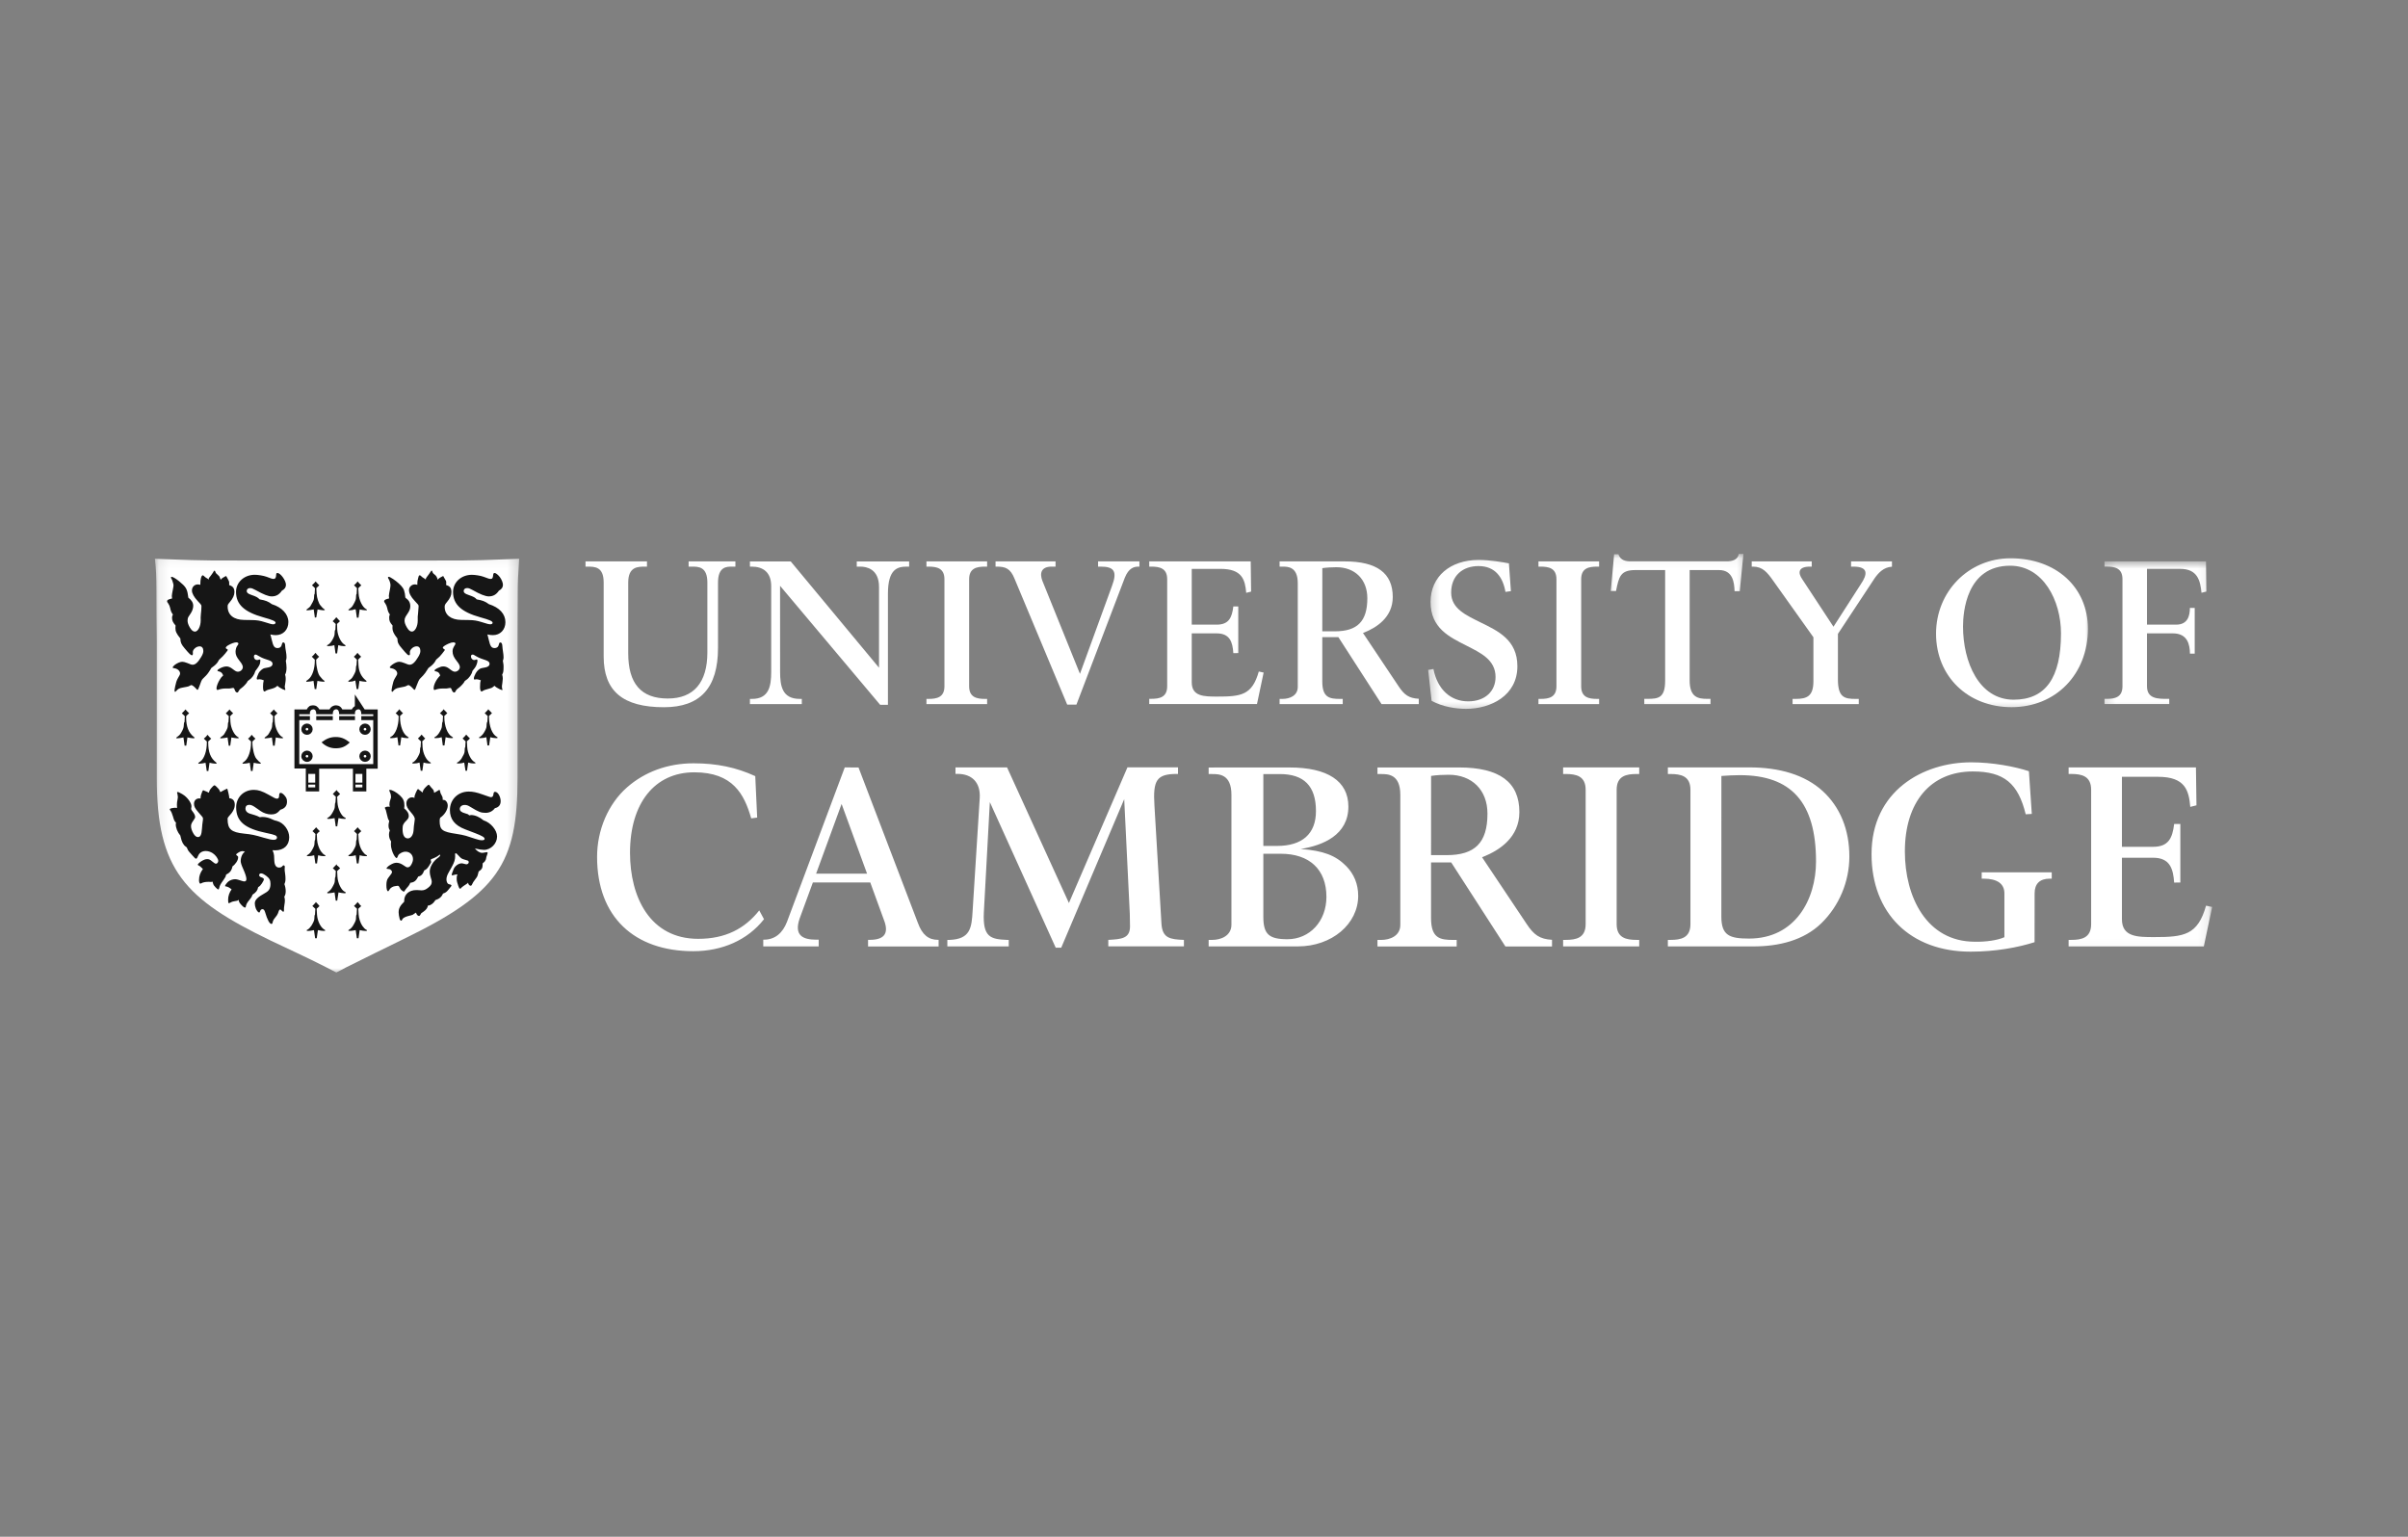
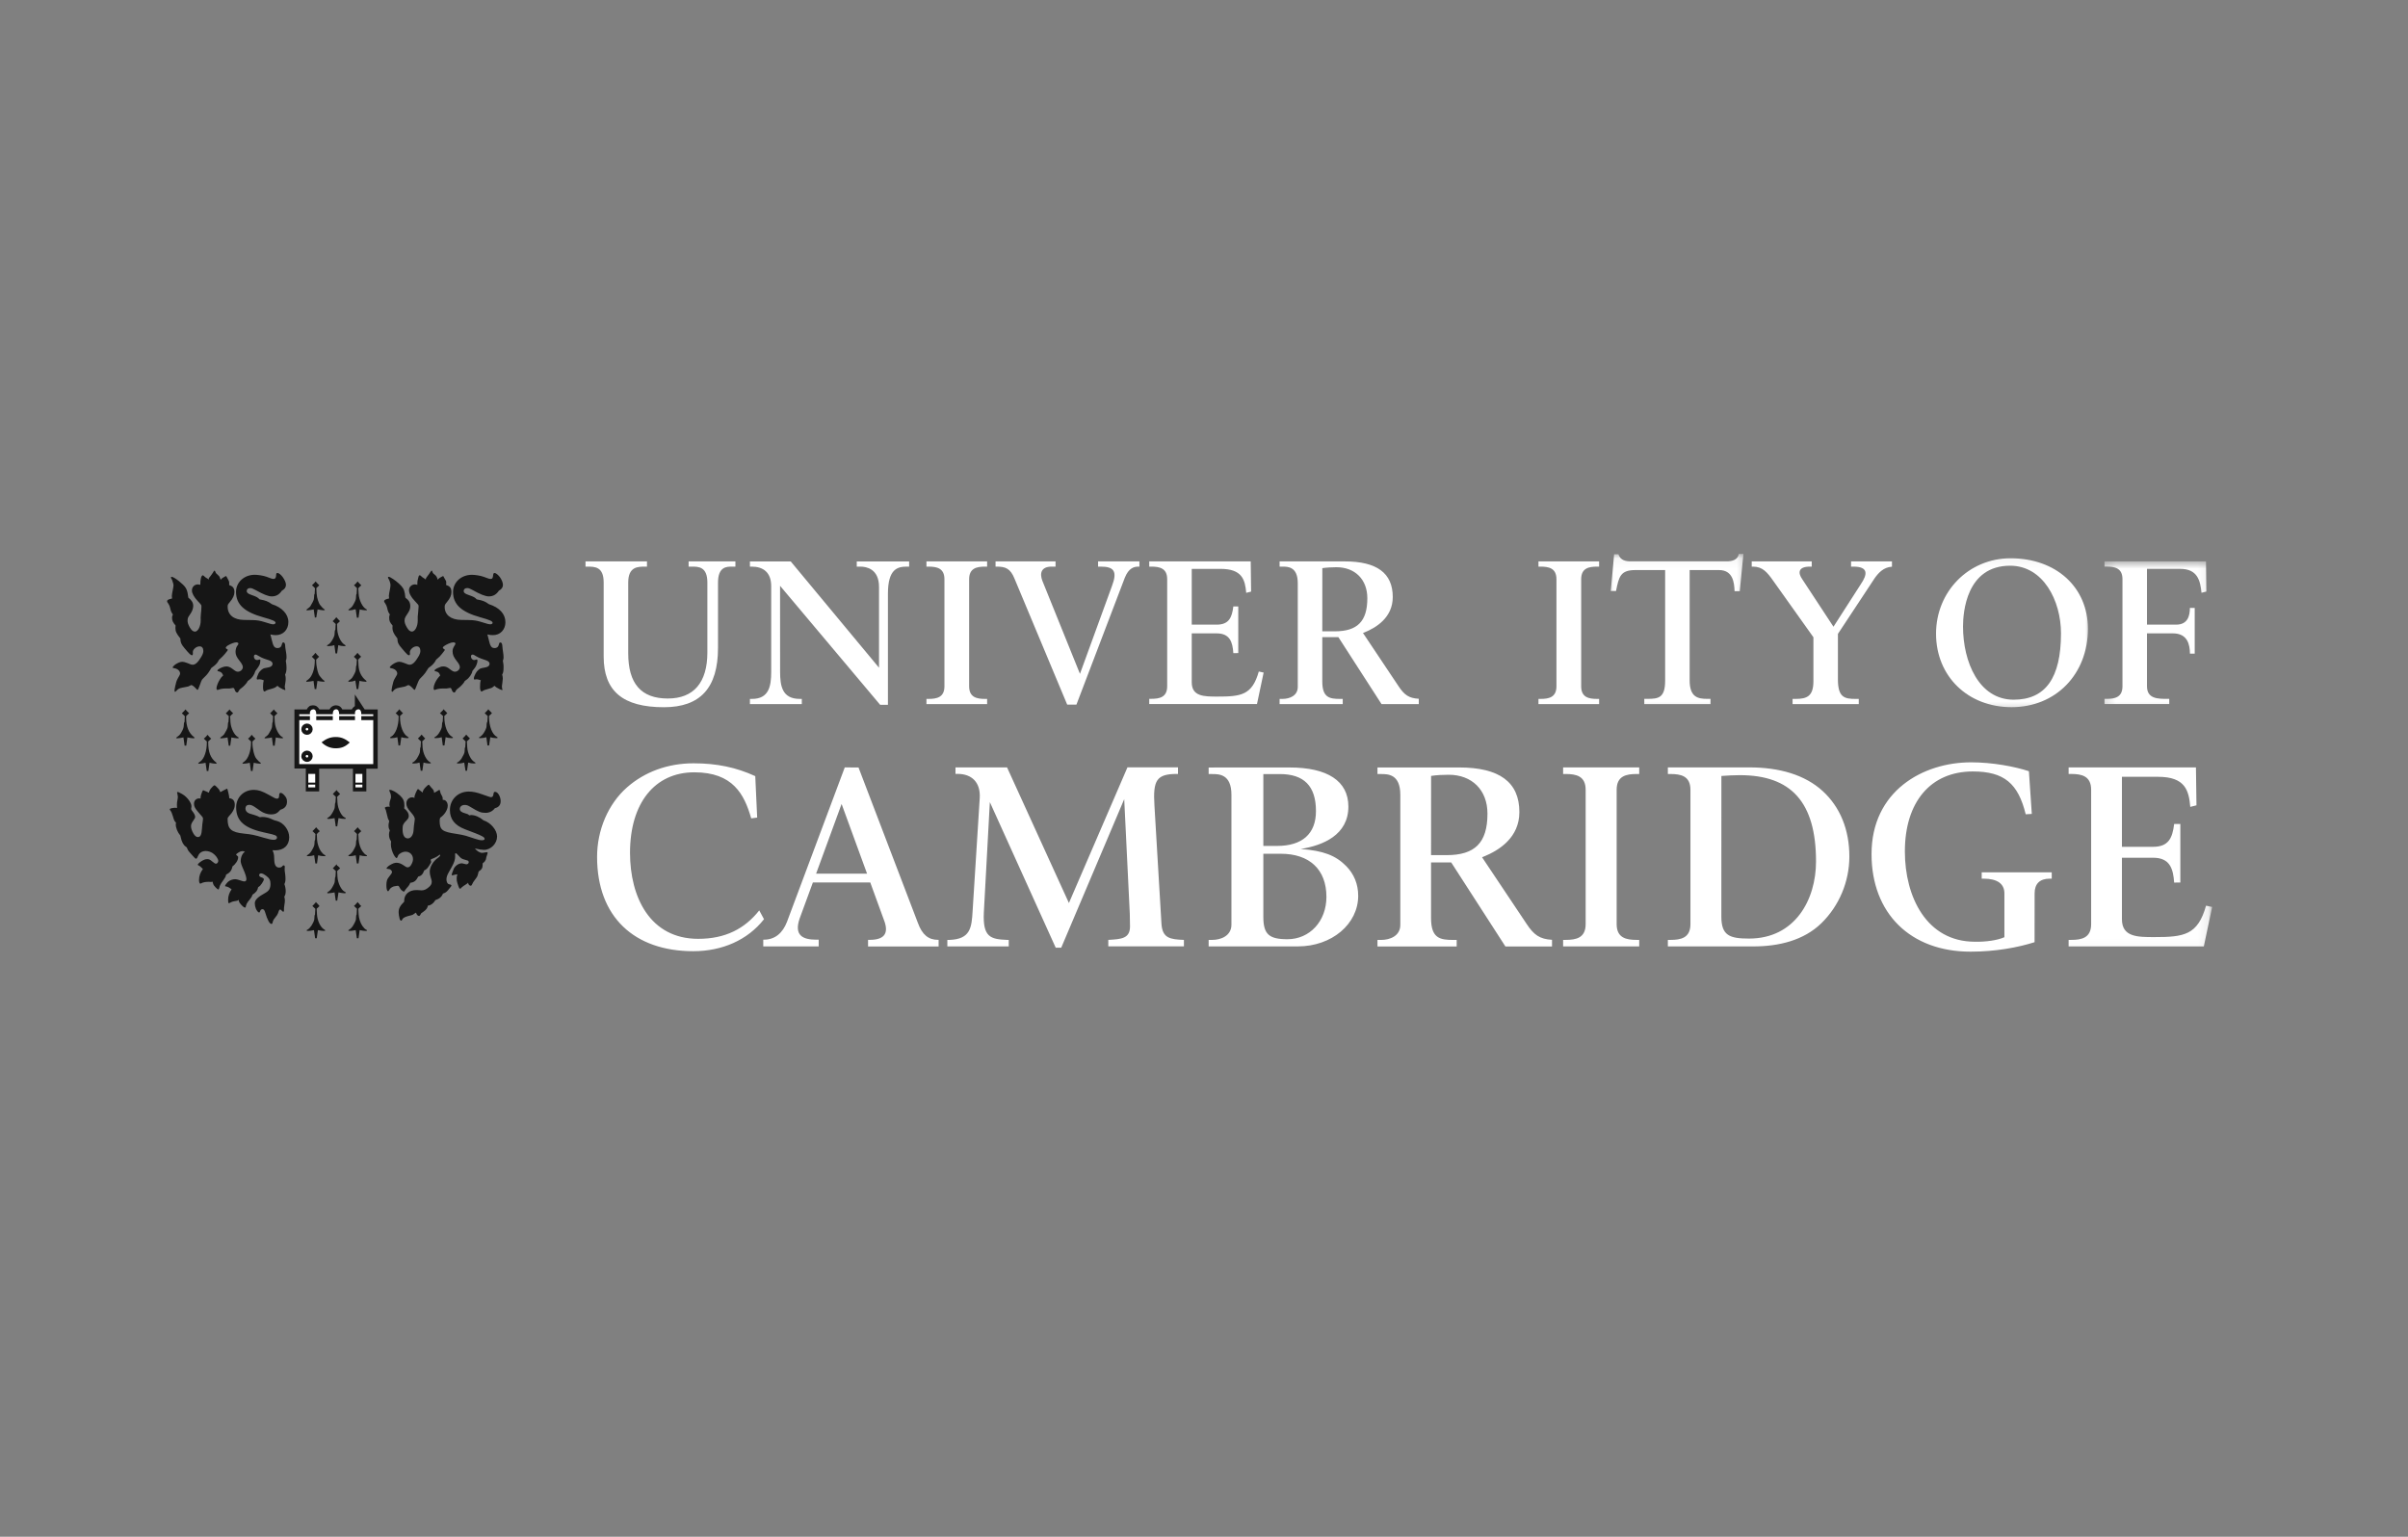
<svg xmlns="http://www.w3.org/2000/svg" width="235" height="150" viewBox="0 0 235 150" fill="none">
  <rect x="0" y="0" width="235" height="150" fill="#808080" stroke="none" />
  <mask id="mask0_692_116" style="mask-type:luminance" maskUnits="userSpaceOnUse" x="15" y="54" width="36" height="42">
    <path d="M15.117 54.07H50.744V95.079H15.117V54.07Z" fill="white" />
  </mask>
  <g mask="url(#mask0_692_116)">
-     <path d="M23.361 54.713H42.441L43.314 54.705H45.255C46.183 54.705 47.711 54.66 49.867 54.572L50.672 54.539C50.554 56.181 50.533 56.828 50.529 57.699L50.516 60.22L50.508 62.608V75.947C50.508 84.348 48.571 87.201 39.352 91.675C38.943 91.874 34.243 94.179 33.753 94.436L33.294 94.681L32.821 94.922L32.353 94.681L31.88 94.436C29.944 93.441 27.977 92.562 26.45 91.824C18.003 87.752 15.299 84.862 15.299 75.947V62.608L15.273 60.22L15.265 57.699C15.257 56.177 15.24 55.684 15.117 54.539L15.923 54.572C18.045 54.655 19.628 54.705 20.547 54.705H22.476L23.361 54.713Z" fill="white" />
-   </g>
+     </g>
  <path d="M18.098 69.246C18.132 69.283 18.161 69.316 18.178 69.333C18.206 69.367 18.236 69.4 18.267 69.433C18.284 69.451 18.317 69.482 18.372 69.536C18.389 69.557 18.423 69.586 18.461 69.624C18.442 69.638 18.424 69.653 18.406 69.669L18.292 69.769L18.199 69.868L18.165 69.906V70.009C18.165 70.913 18.406 71.527 18.916 71.933L19.005 72.008L18.916 72.066L18.811 72.057L18.596 72.033L18.406 72L18.292 71.979L18.178 72.783H18.017L17.904 71.979L17.79 72C17.692 72.021 17.633 72.033 17.608 72.033L17.384 72.057L17.279 72.066C17.233 72.066 17.195 72.048 17.195 72.033C17.195 72.012 17.212 71.987 17.245 71.963L17.414 71.834C17.558 71.726 17.65 71.597 17.815 71.266C17.886 71.117 17.929 70.988 17.929 70.897C17.929 70.66 17.967 70.474 18.009 70.474L18.03 70.059L18.043 69.906L17.996 69.868L17.903 69.769L17.789 69.669L17.747 69.624L17.836 69.537C17.992 69.383 18.009 69.366 18.098 69.246ZM22.401 69.246C22.49 69.366 22.503 69.383 22.663 69.536C22.68 69.557 22.713 69.586 22.752 69.624L22.705 69.669L22.591 69.769L22.503 69.868L22.448 69.906L22.469 70.059L22.49 70.474C22.524 71.062 22.857 71.746 23.207 71.933C23.266 71.966 23.304 71.996 23.304 72.008C23.304 72.022 23.299 72.036 23.288 72.046C23.278 72.056 23.264 72.062 23.249 72.062L23.102 72.059L22.887 72.035L22.693 72.002L22.583 71.981L22.469 72.785H22.321L22.207 71.981L22.093 72.002L21.899 72.035L21.684 72.059L21.583 72.068L21.566 72.071C21.52 72.071 21.49 72.053 21.49 72.034C21.49 72.012 21.507 71.984 21.537 71.963L21.705 71.835C21.857 71.723 21.895 71.665 22.106 71.266C22.186 71.109 22.229 70.985 22.229 70.897C22.229 70.661 22.262 70.475 22.296 70.475L22.321 70.06L22.33 69.906C22.32 69.893 22.309 69.88 22.296 69.869L22.195 69.77L22.081 69.67L22.039 69.624L22.128 69.537C22.182 69.483 22.216 69.45 22.229 69.433C22.246 69.415 22.279 69.384 22.322 69.334C22.338 69.316 22.363 69.284 22.401 69.246ZM20.254 71.722L20.334 71.813L20.414 71.912C20.444 71.949 20.477 71.983 20.515 72.012L20.616 72.099L20.562 72.144L20.461 72.248L20.355 72.336L20.321 72.381V72.485C20.321 73.414 20.549 73.99 21.072 74.409L21.161 74.483L21.072 74.546L20.971 74.534L20.752 74.513L20.562 74.475L20.448 74.454L20.334 75.259H20.178L20.06 74.454L19.946 74.475L19.756 74.513L19.541 74.534L19.435 74.546H19.427C19.38 74.546 19.346 74.528 19.346 74.508C19.346 74.49 19.368 74.467 19.402 74.438L19.574 74.309C19.937 74.036 20.186 73.289 20.186 72.485V72.382L20.152 72.336L20.051 72.249L19.946 72.145L19.891 72.099C20.064 71.954 20.148 71.867 20.254 71.722ZM24.57 71.722C24.675 71.867 24.76 71.954 24.933 72.099L24.874 72.144L24.773 72.248L24.671 72.336L24.638 72.381L24.633 72.484C24.633 73.09 24.815 73.82 25.021 74.056L25.249 74.309C25.266 74.33 25.308 74.363 25.372 74.409L25.477 74.483L25.384 74.546L25.283 74.534L25.068 74.513L24.874 74.475L24.76 74.454L24.646 75.258H24.49L24.376 74.454L24.262 74.475L24.068 74.513L23.853 74.534L23.752 74.546H23.739C23.697 74.546 23.659 74.528 23.659 74.508C23.659 74.487 23.68 74.463 23.709 74.438L23.874 74.309C24.232 74.032 24.498 73.285 24.498 72.485V72.381L24.465 72.336L24.363 72.249L24.262 72.145L24.203 72.099C24.25 72.062 24.283 72.033 24.309 72.012C24.344 71.981 24.378 71.948 24.41 71.913L24.49 71.813L24.57 71.722ZM26.726 69.246C26.815 69.366 26.827 69.383 26.983 69.536C27.005 69.557 27.038 69.586 27.076 69.624L27.03 69.669L26.916 69.769L26.827 69.868L26.781 69.906L26.793 70.059L26.815 70.474C26.848 71.05 27.19 71.755 27.532 71.933C27.591 71.966 27.625 71.996 27.625 72.008C27.625 72.038 27.608 72.062 27.582 72.062L27.439 72.059L27.211 72.035C27.145 72.029 27.081 72.018 27.017 72.002L26.916 71.981L26.806 72.785H26.646L26.532 71.981L26.414 72.011L26.224 72.035L26.009 72.059L25.907 72.068L25.891 72.071C25.848 72.071 25.815 72.053 25.815 72.034C25.815 72.015 25.836 71.988 25.865 71.963L26.034 71.835C26.182 71.718 26.232 71.648 26.431 71.266C26.511 71.109 26.553 70.98 26.553 70.897C26.553 70.661 26.587 70.475 26.62 70.475L26.646 70.06L26.654 69.906L26.621 69.869L26.52 69.77L26.419 69.67C26.41 69.661 26.389 69.646 26.359 69.624C26.391 69.596 26.422 69.567 26.452 69.537C26.488 69.504 26.521 69.47 26.553 69.433C26.587 69.403 26.617 69.369 26.646 69.334C26.663 69.316 26.688 69.284 26.726 69.246ZM38.97 69.225L39.05 69.325L39.13 69.412C39.185 69.474 39.219 69.511 39.231 69.524C39.253 69.545 39.287 69.573 39.333 69.615L39.278 69.656L39.177 69.76L39.071 69.847L39.038 69.893V69.988C39.038 70.888 39.346 71.671 39.789 71.912C39.856 71.949 39.886 71.978 39.886 72.007L39.881 72.025L39.788 72.046H39.687C39.552 72.046 39.316 72.005 39.164 71.96L39.05 72.76H38.89L38.78 71.96C38.62 72.009 38.388 72.047 38.257 72.047H38.156C38.088 72.047 38.059 72.035 38.059 72.009C38.059 71.976 38.088 71.947 38.156 71.914C38.59 71.69 38.903 70.886 38.903 69.99V69.894L38.869 69.849L38.768 69.762L38.666 69.658L38.607 69.617C38.654 69.575 38.692 69.546 38.708 69.525C38.725 69.513 38.759 69.476 38.814 69.414L38.89 69.327L38.97 69.225ZM43.295 69.225L43.375 69.325L43.468 69.412L43.569 69.524L43.657 69.615L43.603 69.656L43.502 69.76L43.396 69.847L43.362 69.893V69.988C43.362 70.876 43.675 71.676 44.113 71.912C44.181 71.949 44.21 71.978 44.21 72.007L44.206 72.025L44.113 72.046H44.012C43.877 72.046 43.641 72.005 43.489 71.96L43.375 72.76H43.215L43.105 71.96C42.92 72.016 42.729 72.046 42.535 72.047C42.413 72.047 42.388 72.038 42.388 72.001C42.388 71.971 42.413 71.947 42.489 71.914C42.582 71.872 42.746 71.706 42.843 71.557C43.021 71.275 43.126 71.031 43.126 70.886C43.126 70.645 43.164 70.45 43.206 70.45L43.227 70.04L43.24 69.895L43.193 69.849C43.05 69.708 43.037 69.695 42.932 69.617L43.033 69.525L43.139 69.414L43.227 69.326L43.295 69.225ZM41.139 71.701C41.167 71.728 41.194 71.757 41.219 71.788C41.261 71.837 41.295 71.871 41.312 71.891C41.324 71.903 41.354 71.941 41.405 71.995C41.426 72.016 41.464 72.037 41.501 72.078L41.447 72.124L41.346 72.236L41.24 72.323L41.206 72.368L41.219 72.513L41.24 72.928C41.274 73.538 41.599 74.197 41.957 74.387C42.025 74.425 42.054 74.454 42.054 74.487L42.046 74.499L41.957 74.52H41.856C41.721 74.52 41.485 74.483 41.332 74.433L41.219 75.234H41.058L40.944 74.433C40.793 74.487 40.569 74.525 40.375 74.525C40.261 74.525 40.231 74.513 40.231 74.47C40.231 74.44 40.261 74.417 40.333 74.388C40.421 74.35 40.594 74.176 40.687 74.031C40.873 73.733 40.983 73.484 40.983 73.363C40.983 73.123 41.012 72.928 41.05 72.928L41.071 72.513L41.084 72.368L41.037 72.323L40.944 72.236L40.83 72.124L40.788 72.078L40.877 71.991C41.037 71.838 41.05 71.821 41.139 71.701ZM45.497 71.701C45.526 71.728 45.552 71.757 45.577 71.788C45.619 71.837 45.653 71.871 45.67 71.891L45.771 71.991C45.803 72.018 45.832 72.047 45.86 72.078C45.843 72.099 45.826 72.115 45.818 72.124C45.751 72.186 45.717 72.223 45.704 72.236C45.641 72.29 45.607 72.319 45.598 72.323C45.594 72.332 45.581 72.344 45.565 72.368L45.577 72.513L45.598 72.928C45.632 73.538 45.957 74.197 46.316 74.387C46.383 74.425 46.413 74.454 46.413 74.487L46.404 74.499L46.315 74.52H46.214C46.079 74.52 45.843 74.483 45.691 74.433L45.577 75.234H45.429L45.303 74.433C45.151 74.487 44.927 74.525 44.737 74.525C44.619 74.525 44.59 74.513 44.59 74.47C44.59 74.44 44.619 74.417 44.691 74.388C44.779 74.35 44.952 74.176 45.045 74.031C45.227 73.733 45.34 73.484 45.34 73.363C45.34 73.123 45.37 72.928 45.408 72.928L45.429 72.513L45.442 72.368L45.395 72.323L45.303 72.236L45.189 72.124L45.147 72.078L45.236 71.991C45.396 71.838 45.409 71.821 45.497 71.701ZM47.653 69.225L47.733 69.325L47.826 69.412L47.927 69.524L48.016 69.615L47.961 69.656L47.86 69.76L47.754 69.847L47.725 69.893V69.988C47.725 70.876 48.033 71.676 48.472 71.912C48.539 71.949 48.569 71.978 48.569 72.007L48.565 72.025L48.472 72.046H48.371C48.235 72.046 47.999 72.005 47.847 71.96L47.733 72.76H47.573L47.463 71.96C47.279 72.016 47.087 72.046 46.894 72.047C46.771 72.047 46.746 72.038 46.746 72.001C46.746 71.971 46.772 71.947 46.847 71.914C46.94 71.872 47.105 71.706 47.202 71.557C47.379 71.275 47.484 71.031 47.484 70.886C47.484 70.645 47.522 70.45 47.565 70.45L47.586 70.04L47.598 69.895L47.552 69.849L47.463 69.762L47.349 69.659L47.303 69.617L47.392 69.526L47.497 69.414L47.586 69.327L47.653 69.225ZM30.857 80.748C30.945 80.864 30.958 80.885 31.118 81.039C31.135 81.057 31.169 81.084 31.207 81.126L31.165 81.171L31.047 81.271L30.958 81.371L30.912 81.416L30.924 81.561L30.945 81.976C30.966 82.336 31.122 82.809 31.308 83.079C31.434 83.257 31.574 83.398 31.662 83.435C31.738 83.468 31.764 83.489 31.764 83.526C31.764 83.564 31.738 83.568 31.603 83.568C31.426 83.568 31.194 83.531 31.046 83.481L30.937 84.281H30.776L30.662 83.481C30.511 83.527 30.274 83.568 30.139 83.568H30.038C29.97 83.568 29.945 83.556 29.945 83.531C29.945 83.498 29.97 83.468 30.038 83.435C30.147 83.377 30.303 83.224 30.388 83.079C30.59 82.751 30.683 82.531 30.683 82.411C30.687 82.166 30.717 81.976 30.755 81.976L30.776 81.561L30.788 81.416L30.755 81.371L30.65 81.271L30.549 81.171L30.494 81.126C30.521 81.094 30.551 81.065 30.583 81.039C30.618 81.006 30.652 80.971 30.684 80.935C30.717 80.904 30.748 80.871 30.776 80.835C30.802 80.805 30.828 80.776 30.857 80.748ZM34.907 80.748C34.996 80.864 35.012 80.885 35.169 81.039C35.2 81.067 35.231 81.096 35.261 81.126L35.215 81.171L35.101 81.271L35.008 81.371L34.966 81.416L34.975 81.561L35 81.976C35.021 82.336 35.173 82.809 35.363 83.079C35.485 83.257 35.624 83.398 35.713 83.435C35.789 83.468 35.819 83.489 35.819 83.526C35.819 83.564 35.789 83.568 35.658 83.568C35.481 83.568 35.249 83.531 35.101 83.481L34.987 84.281H34.827L34.713 83.481C34.561 83.527 34.325 83.568 34.194 83.568H34.089C34.025 83.568 33.996 83.556 33.996 83.531C33.996 83.498 34.025 83.468 34.089 83.435C34.203 83.377 34.354 83.224 34.443 83.079C34.641 82.751 34.738 82.531 34.738 82.411C34.738 82.166 34.768 81.976 34.806 81.976L34.827 81.561L34.839 81.416L34.806 81.371L34.603 81.171L34.544 81.126C34.574 81.095 34.605 81.066 34.637 81.039C34.672 81.006 34.706 80.971 34.738 80.935C34.769 80.903 34.798 80.87 34.827 80.835C34.848 80.814 34.873 80.786 34.907 80.748ZM32.844 84.36L32.894 84.48L33 84.551L33.105 84.663L33.194 84.749L33.148 84.795L33.034 84.895C33.025 84.904 32.996 84.936 32.945 84.986C32.933 84.995 32.92 85.01 32.899 85.032L32.911 85.173L32.933 85.588C32.966 86.193 33.312 86.898 33.65 87.047C33.726 87.084 33.751 87.105 33.751 87.138L33.738 87.159L33.658 87.192L33.557 87.183L33.329 87.159C33.265 87.154 33.201 87.143 33.139 87.126L33.034 87.105L32.911 87.909H32.764L32.65 87.105L32.536 87.126L32.342 87.159L32.126 87.183L32.025 87.192L32.013 87.195C31.962 87.195 31.933 87.174 31.933 87.141C31.933 87.108 31.958 87.083 32.025 87.046C32.135 86.988 32.291 86.834 32.376 86.694C32.578 86.362 32.671 86.146 32.671 86.022C32.671 85.781 32.705 85.587 32.739 85.587L32.764 85.172L32.776 85.031L32.739 84.985L32.637 84.894L32.536 84.794L32.477 84.748L32.57 84.661L32.671 84.549L32.764 84.458L32.844 84.36ZM30.831 88.042L30.912 88.141L31.004 88.233L31.105 88.345L31.182 88.448L31.139 88.478L31.038 88.578L30.937 88.665L30.903 88.711L30.912 88.856L30.937 89.27C30.971 89.88 31.291 90.539 31.65 90.73C31.718 90.767 31.747 90.796 31.747 90.829L31.743 90.841L31.65 90.862H31.549C31.456 90.862 31.296 90.841 31.025 90.788L30.912 91.58H30.755L30.642 90.788C30.401 90.842 30.22 90.867 30.072 90.867C29.954 90.867 29.928 90.855 29.928 90.813C29.928 90.783 29.954 90.763 30.026 90.73C30.119 90.692 30.287 90.518 30.38 90.373C30.566 90.075 30.675 89.83 30.675 89.706C30.675 89.465 30.705 89.27 30.743 89.27L30.764 88.856L30.776 88.711C30.755 88.693 30.743 88.678 30.73 88.665C30.68 88.62 30.65 88.586 30.642 88.578L30.528 88.478L30.481 88.433L30.574 88.346L30.675 88.234L30.764 88.143L30.831 88.042ZM34.907 88.042L34.974 88.141L35.067 88.233L35.152 88.357L35.261 88.432L35.215 88.477L35.101 88.577C35.071 88.607 35.04 88.636 35.008 88.664C35 88.676 34.987 88.694 34.966 88.71L34.975 88.855L35 89.269C35.021 89.634 35.173 90.103 35.363 90.372C35.485 90.55 35.624 90.691 35.713 90.729C35.789 90.762 35.819 90.787 35.819 90.82C35.819 90.857 35.789 90.865 35.667 90.865C35.519 90.865 35.342 90.841 35.101 90.787L34.987 91.579H34.827L34.713 90.787C34.447 90.841 34.283 90.861 34.194 90.861H34.088C34.025 90.861 33.996 90.852 33.996 90.824C33.996 90.794 34.025 90.762 34.088 90.729C34.202 90.675 34.354 90.517 34.443 90.372C34.641 90.045 34.738 89.829 34.738 89.705C34.738 89.464 34.767 89.269 34.805 89.269L34.827 88.855L34.839 88.71L34.805 88.664L34.704 88.577L34.603 88.477L34.544 88.432L34.637 88.344L34.738 88.233L34.827 88.141L34.907 88.042ZM32.844 77.112L32.911 77.211L33 77.299L33.106 77.41L33.194 77.502L33.148 77.543L33.034 77.647C33.025 77.656 32.996 77.684 32.945 77.734C32.933 77.746 32.92 77.758 32.899 77.779L32.911 77.924L32.933 78.335C32.966 78.94 33.321 79.662 33.65 79.798C33.721 79.828 33.747 79.853 33.747 79.881C33.747 79.923 33.721 79.931 33.603 79.931C33.456 79.931 33.274 79.907 33.034 79.856L32.911 80.657H32.764L32.65 79.856C32.38 79.906 32.219 79.931 32.126 79.931H32.025C31.958 79.931 31.928 79.919 31.928 79.894C31.928 79.861 31.958 79.831 32.025 79.798C32.135 79.74 32.291 79.587 32.375 79.442C32.578 79.114 32.671 78.899 32.671 78.77C32.671 78.529 32.705 78.335 32.738 78.335L32.764 77.924L32.776 77.779L32.738 77.733L32.637 77.646L32.536 77.543L32.477 77.501L32.569 77.41L32.671 77.298L32.764 77.211L32.844 77.112ZM30.798 56.753C30.836 56.79 30.861 56.823 30.878 56.84C30.907 56.876 30.938 56.91 30.971 56.943L31.072 57.043L31.16 57.13L31.118 57.176L31.004 57.275C30.992 57.284 30.962 57.317 30.903 57.375C30.894 57.384 30.882 57.396 30.869 57.412L30.878 57.566L30.903 57.968C30.924 58.358 31.102 58.897 31.266 59.083L31.49 59.34C31.53 59.375 31.573 59.408 31.616 59.44L31.713 59.514L31.616 59.572L31.515 59.563L31.3 59.539L31.106 59.506L30.992 59.485L30.869 60.252L30.73 60.29L30.616 59.485L30.506 59.506L30.313 59.539L30.093 59.563L29.975 59.575C29.933 59.575 29.903 59.557 29.903 59.538C29.903 59.517 29.92 59.492 29.95 59.468C29.958 59.459 30.017 59.418 30.119 59.339C30.266 59.231 30.308 59.169 30.515 58.771C30.599 58.614 30.642 58.489 30.642 58.402C30.642 58.162 30.671 57.967 30.709 57.967L30.73 57.564L30.742 57.411L30.697 57.374L30.608 57.274L30.494 57.174L30.447 57.129C30.479 57.102 30.509 57.073 30.536 57.042C30.696 56.888 30.709 56.873 30.798 56.753ZM34.907 56.753C34.996 56.873 35.012 56.89 35.169 57.043C35.199 57.073 35.23 57.102 35.261 57.13L35.215 57.176L35.101 57.275L35.008 57.375L34.966 57.413L34.975 57.566L35 57.968C35.034 58.557 35.371 59.262 35.713 59.44C35.772 59.473 35.81 59.498 35.81 59.515C35.81 59.545 35.789 59.569 35.764 59.569L35.624 59.566L35.397 59.542C35.331 59.537 35.266 59.526 35.203 59.508L35.102 59.487L34.987 60.292H34.827L34.713 59.487L34.59 59.475L34.409 59.542L34.194 59.566L34.089 59.575L34.076 59.578C34.034 59.578 34 59.56 34 59.541C34 59.52 34.017 59.495 34.051 59.47L34.215 59.342C34.367 59.226 34.418 59.155 34.612 58.774C34.696 58.616 34.738 58.487 34.738 58.404C34.738 58.164 34.768 57.969 34.806 57.969L34.827 57.567L34.84 57.414L34.806 57.376L34.705 57.277L34.603 57.177C34.591 57.168 34.574 57.153 34.544 57.131C34.576 57.103 34.607 57.074 34.637 57.044C34.692 56.991 34.726 56.958 34.738 56.945C34.755 56.924 34.785 56.891 34.827 56.841C34.848 56.823 34.873 56.791 34.907 56.753ZM32.818 60.244L32.899 60.331L32.991 60.435C33.047 60.493 33.08 60.53 33.093 60.542C33.114 60.563 33.143 60.596 33.181 60.633L33.126 60.679L33.025 60.779L32.924 60.866L32.89 60.911L32.899 61.057L32.911 61.438C32.945 62.047 33.279 62.74 33.637 62.931C33.704 62.968 33.734 62.997 33.734 63.03L33.726 63.042L33.637 63.066H33.536C33.401 63.066 33.164 63.025 33.013 62.975L32.899 63.78H32.742L32.629 62.975C32.477 63.029 32.249 63.066 32.059 63.066C31.937 63.066 31.911 63.057 31.911 63.021C31.911 62.988 31.937 62.963 32.013 62.93C32.105 62.892 32.27 62.727 32.367 62.573C32.544 62.291 32.65 62.047 32.65 61.905C32.65 61.665 32.683 61.47 32.73 61.47L32.751 61.055L32.763 60.91C32.746 60.897 32.731 60.882 32.717 60.865L32.629 60.778L32.515 60.678L32.468 60.632L32.557 60.541L32.662 60.433C32.713 60.375 32.742 60.342 32.751 60.33C32.775 60.302 32.798 60.274 32.818 60.244ZM30.789 63.723L30.865 63.814L30.945 63.914C30.977 63.949 31.011 63.982 31.046 64.013L31.152 64.105C31.118 64.129 31.101 64.142 31.093 64.146L30.992 64.25L30.856 64.382V64.486C30.856 65.075 31.034 65.813 31.232 66.02L31.481 66.311C31.481 66.314 31.523 66.348 31.608 66.414L31.696 66.485L31.608 66.547L31.502 66.535L31.287 66.514L31.093 66.481L30.979 66.457L30.865 67.261H30.709L30.595 66.457L30.481 66.481L30.287 66.514L30.072 66.535L29.971 66.547H29.953C29.912 66.547 29.878 66.529 29.878 66.51C29.878 66.492 29.899 66.464 29.928 66.439L30.097 66.311C30.473 66.016 30.722 65.299 30.722 64.487V64.383L30.684 64.35L30.582 64.25C30.532 64.196 30.498 64.163 30.481 64.146C30.473 64.143 30.452 64.125 30.422 64.105C30.456 64.073 30.492 64.043 30.528 64.013C30.563 63.983 30.597 63.949 30.629 63.914L30.709 63.814L30.789 63.723ZM34.886 63.723C34.911 63.755 34.938 63.785 34.966 63.814C35.008 63.864 35.038 63.893 35.055 63.914C35.072 63.926 35.105 63.964 35.156 64.013L35.249 64.105C35.23 64.118 35.211 64.131 35.194 64.146L34.953 64.382L34.966 64.54L34.987 64.95C35.021 65.568 35.266 66.062 35.704 66.414L35.793 66.484L35.704 66.547L35.599 66.535L35.384 66.514L35.194 66.481L35.08 66.456L34.966 67.261H34.806L34.679 66.423C34.477 66.469 34.468 66.506 34.396 66.514L34.169 66.535L34.068 66.548H34.055C34.017 66.548 33.987 66.529 33.987 66.51C33.987 66.489 34.004 66.465 34.034 66.44L34.207 66.311C34.35 66.2 34.396 66.141 34.603 65.743C34.683 65.59 34.726 65.461 34.726 65.374C34.726 65.142 34.76 64.951 34.793 64.951L34.819 64.541L34.831 64.383L34.785 64.35L34.692 64.251L34.578 64.147L34.536 64.106C34.564 64.074 34.594 64.044 34.624 64.014C34.781 63.861 34.797 63.843 34.886 63.723ZM26.384 61.928L26.431 62.093C26.469 62.247 26.502 62.367 26.52 62.454C26.663 63.089 26.785 63.258 27.097 63.258C27.279 63.258 27.426 63.159 27.473 63.01L27.54 62.786C27.557 62.736 27.595 62.703 27.65 62.703C27.773 62.703 27.831 62.831 27.836 63.109C27.84 63.192 27.865 63.374 27.916 63.657C27.945 63.818 27.961 63.982 27.962 64.146C27.962 64.287 27.95 64.344 27.895 64.494C27.933 64.714 27.962 65.008 27.962 65.178C27.962 65.452 27.912 65.709 27.823 65.842C27.874 66.028 27.882 66.103 27.882 66.264C27.881 66.388 27.87 66.512 27.848 66.634C27.798 66.903 27.789 66.969 27.789 67.019C27.789 67.073 27.798 67.123 27.815 67.168C27.836 67.235 27.848 67.28 27.848 67.305C27.848 67.335 27.832 67.359 27.815 67.359L27.587 67.272L27.338 67.135C27.258 67.094 27.199 67.052 27.076 66.937C26.857 67.131 26.79 67.16 26.212 67.314C26.098 67.347 26.013 67.38 25.963 67.417C25.891 67.467 25.84 67.496 25.811 67.496C25.714 67.496 25.667 67.338 25.667 67.024C25.667 66.783 25.692 66.567 25.739 66.401C25.566 66.335 25.422 66.302 25.33 66.302C25.313 66.302 25.258 66.311 25.157 66.323L25.114 66.326C25.081 66.326 25.055 66.276 25.055 66.218C25.055 66.177 25.085 66.069 25.123 65.978L25.237 65.708C25.279 65.613 25.372 65.501 25.511 65.385C25.621 65.29 25.726 65.231 25.806 65.219L26.212 65.14C26.456 65.095 26.6 64.966 26.6 64.8C26.6 64.643 26.494 64.531 26.249 64.448L25.76 64.282C25.607 64.224 25.458 64.153 25.317 64.07C25.047 63.913 25.001 63.892 24.937 63.892C24.84 63.892 24.781 63.962 24.781 64.087C24.781 64.286 24.912 64.427 25.102 64.427C25.141 64.426 25.18 64.418 25.216 64.403C25.271 64.382 25.309 64.37 25.33 64.37C25.384 64.37 25.41 64.4 25.41 64.457L25.406 64.502L25.384 64.693C25.368 64.855 25.258 65.054 25.021 65.365L24.92 65.498C24.827 65.854 24.599 66.182 24.309 66.377C24.264 66.404 24.222 66.435 24.182 66.468C24.148 66.519 24.117 66.571 24.089 66.626C24.068 66.667 23.992 66.758 23.866 66.891C23.779 66.986 23.683 67.072 23.578 67.148C23.452 67.243 23.376 67.309 23.355 67.351L23.241 67.537C23.232 67.555 23.219 67.569 23.203 67.579C23.186 67.59 23.168 67.595 23.148 67.596C23.047 67.596 22.954 67.492 22.899 67.314C22.857 67.185 22.819 67.148 22.735 67.148C22.688 67.148 22.625 67.16 22.537 67.181L22.376 67.205H21.967C21.764 67.205 21.477 67.255 21.342 67.313C21.292 67.337 21.254 67.35 21.229 67.35C21.199 67.35 21.182 67.338 21.153 67.28C21.135 67.254 21.126 67.224 21.127 67.193C21.127 66.99 21.275 66.604 21.469 66.302C21.591 66.106 21.633 66.061 21.777 65.94C21.73 65.754 21.604 65.609 21.456 65.563L21.266 65.509C21.237 65.5 21.22 65.479 21.22 65.451C21.22 65.397 21.313 65.314 21.481 65.228C21.701 65.116 21.924 65.049 22.102 65.049C22.292 65.049 22.473 65.124 22.684 65.286C22.992 65.522 23.076 65.563 23.224 65.563C23.469 65.563 23.697 65.348 23.697 65.12C23.697 64.966 23.616 64.801 23.397 64.527C23.081 64.124 22.988 63.917 22.988 63.619C22.988 63.436 23.047 63.204 23.114 63.1L23.228 62.93C23.252 62.899 23.265 62.861 23.266 62.822C23.266 62.748 23.177 62.698 23.059 62.698C22.882 62.698 22.536 62.822 22.262 62.989C22.127 63.067 22.034 63.167 22.034 63.225C22.034 63.258 22.051 63.291 22.081 63.312L22.207 63.391C22.215 63.396 22.221 63.403 22.225 63.411C22.23 63.419 22.232 63.428 22.233 63.437C22.233 63.455 22.211 63.486 22.186 63.524L21.958 63.814C21.814 63.99 21.655 64.154 21.482 64.303C21.423 64.357 21.385 64.391 21.367 64.415C21.367 64.418 21.334 64.473 21.275 64.581C21.195 64.73 20.98 64.95 20.777 65.083C20.72 65.12 20.667 65.162 20.616 65.207C20.6 65.228 20.57 65.278 20.528 65.365C20.482 65.444 20.433 65.522 20.38 65.597C20.267 65.759 20.178 65.875 20.106 65.941L19.79 66.256C19.689 66.352 19.604 66.538 19.473 66.949C19.389 67.193 19.317 67.338 19.275 67.338C19.258 67.338 19.224 67.314 19.186 67.272C18.962 67.019 18.769 66.87 18.667 66.87C18.642 66.87 18.6 66.888 18.541 66.924C18.447 66.982 18.342 67.02 18.233 67.036L17.815 67.115C17.499 67.173 17.372 67.243 17.19 67.451C17.148 67.5 17.11 67.529 17.094 67.529C17.056 67.529 17.03 67.471 17.03 67.397L17.043 67.293L17.098 66.99C17.161 66.671 17.237 66.43 17.325 66.269L17.52 65.921C17.553 65.865 17.573 65.803 17.575 65.738C17.575 65.481 17.304 65.249 16.976 65.22C16.891 65.211 16.857 65.19 16.857 65.145C16.857 65.087 16.95 64.98 17.076 64.884C17.304 64.714 17.6 64.594 17.79 64.594C17.908 64.594 18.085 64.639 18.304 64.726L18.553 64.826C18.632 64.863 18.719 64.883 18.806 64.884C19.068 64.884 19.325 64.647 19.642 64.113C19.785 63.872 19.844 63.698 19.844 63.541C19.844 63.258 19.71 63.089 19.486 63.089C19.317 63.089 19.127 63.167 18.996 63.3C18.878 63.412 18.819 63.532 18.819 63.644L18.823 63.769V63.799C18.823 63.902 18.79 63.96 18.727 63.96C18.621 63.96 18.465 63.811 18.018 63.28C17.684 62.882 17.613 62.712 17.6 62.318C17.212 61.837 17.119 61.63 17.119 61.29L17.136 61.057C16.866 60.742 16.79 60.572 16.79 60.282C16.79 60.179 16.806 60.117 16.874 59.988C16.739 59.793 16.693 59.706 16.655 59.552L16.6 59.32C16.566 59.172 16.505 59.031 16.419 58.906C16.313 58.761 16.305 58.744 16.305 58.694C16.305 58.562 16.393 58.512 16.794 58.416C16.779 58.334 16.771 58.251 16.768 58.167C16.768 58.101 16.777 58.039 16.802 57.902L16.882 57.487C16.916 57.322 16.933 57.202 16.933 57.131C16.933 57.052 16.921 56.998 16.849 56.774C16.811 56.646 16.777 56.563 16.748 56.517C16.709 56.463 16.68 56.393 16.68 56.368C16.68 56.327 16.705 56.302 16.756 56.302C16.869 56.302 17.165 56.48 17.473 56.729C18.127 57.26 18.258 57.471 18.346 58.114C18.359 58.188 18.37 58.263 18.38 58.338C18.692 58.566 18.857 58.835 18.857 59.125C18.857 59.358 18.772 59.627 18.629 59.843L18.405 60.187C18.338 60.291 18.304 60.419 18.304 60.556C18.304 60.768 18.363 60.962 18.515 61.228C18.692 61.526 18.84 61.651 19.026 61.651C19.321 61.651 19.587 61.136 19.587 60.556V60.477L19.582 60.278C19.582 60.166 19.591 60.05 19.608 59.909C19.629 59.735 19.637 59.627 19.641 59.586L19.654 59.32L19.659 59.142C19.659 59.079 19.62 59.017 19.54 58.93L19.291 58.661C18.929 58.275 18.73 57.91 18.73 57.636C18.73 57.296 18.979 57.044 19.308 57.044C19.376 57.044 19.435 57.056 19.549 57.085V57.011C19.549 56.521 19.654 56.156 19.789 56.156L19.844 56.174L20.051 56.353L20.3 56.51L20.367 56.577C20.367 56.436 20.376 56.423 20.515 56.266C20.549 56.224 20.604 56.154 20.675 56.05C20.734 55.971 20.768 55.913 20.789 55.884C20.806 55.854 20.823 55.822 20.844 55.785C20.873 55.727 20.903 55.702 20.937 55.702C20.97 55.702 20.996 55.743 21.038 55.863C21.064 55.938 21.08 55.959 21.274 56.129C21.325 56.173 21.371 56.222 21.413 56.274C21.43 56.304 21.46 56.381 21.502 56.497C21.511 56.519 21.519 56.547 21.536 56.589C21.62 56.481 21.662 56.444 21.764 56.386L21.932 56.286C21.996 56.249 22.043 56.227 22.059 56.227C22.076 56.227 22.097 56.252 22.114 56.294C22.135 56.336 22.165 56.389 22.207 56.464C22.329 56.671 22.367 56.771 22.367 56.866V57.111C22.739 57.227 22.878 57.418 22.878 57.807C22.878 58.093 22.726 58.421 22.435 58.761C22.241 58.989 22.216 59.035 22.216 59.197C22.216 60.022 22.802 60.498 23.831 60.511L24.591 60.523C25.08 60.532 25.372 60.577 25.827 60.722C26.367 60.897 26.523 60.937 26.679 60.937C26.732 60.937 26.784 60.921 26.827 60.892C26.869 60.862 26.895 60.825 26.895 60.792C26.895 60.634 26.616 60.51 25.701 60.257C23.831 59.735 23.034 58.993 23.034 57.773C23.034 56.832 23.831 56.103 24.861 56.103C25.194 56.103 25.705 56.19 26 56.293L26.464 56.463C26.541 56.492 26.622 56.508 26.705 56.509C26.865 56.509 26.945 56.381 26.95 56.115C26.954 55.974 26.987 55.928 27.08 55.928C27.211 55.928 27.414 56.091 27.599 56.339C27.785 56.596 27.907 56.882 27.907 57.073C27.907 57.326 27.785 57.504 27.506 57.658C27.253 58.039 26.941 58.213 26.519 58.213C26.19 58.213 25.726 58.031 24.954 57.6C24.684 57.45 24.549 57.401 24.405 57.401C24.207 57.401 24.076 57.517 24.076 57.691C24.076 57.849 24.203 57.956 24.532 58.068C25.025 58.238 25.144 58.305 25.338 58.504C25.916 58.603 26.169 58.703 26.532 58.972C27.527 59.283 28.143 59.951 28.143 60.718C28.143 61.46 27.633 61.995 26.92 61.995C26.751 61.995 26.646 61.982 26.384 61.928ZM47.565 61.928L47.611 62.093C47.649 62.247 47.678 62.367 47.7 62.454C47.843 63.089 47.965 63.258 48.278 63.258C48.459 63.258 48.607 63.159 48.653 63.01L48.72 62.786C48.727 62.762 48.741 62.742 48.761 62.727C48.782 62.713 48.806 62.706 48.831 62.707C48.953 62.707 49.02 62.84 49.029 63.109C49.033 63.213 49.054 63.395 49.096 63.657C49.125 63.828 49.14 64.001 49.143 64.175C49.143 64.287 49.126 64.353 49.075 64.494L49.096 64.627C49.134 64.846 49.143 64.934 49.143 65.037C49.143 65.514 49.121 65.655 49.008 65.842C49.054 66.024 49.067 66.111 49.067 66.244C49.067 66.327 49.054 66.447 49.029 66.634L48.982 66.969L48.995 67.168C49.024 67.243 49.037 67.289 49.037 67.305C49.037 67.335 49.02 67.359 48.995 67.359L48.767 67.272L48.518 67.135C48.438 67.094 48.379 67.052 48.257 66.937C48.037 67.127 48.008 67.144 47.746 67.214C47.37 67.318 47.231 67.363 47.155 67.417C47.084 67.467 47.029 67.496 46.999 67.496C46.91 67.496 46.847 67.326 46.847 67.081C46.847 66.725 46.868 66.538 46.927 66.401C46.708 66.327 46.594 66.302 46.514 66.302C46.484 66.302 46.468 66.302 46.349 66.323L46.299 66.326C46.265 66.326 46.244 66.284 46.244 66.218C46.244 66.11 46.324 65.891 46.43 65.708C46.573 65.459 46.805 65.252 46.986 65.219L47.396 65.14C47.636 65.094 47.779 64.966 47.779 64.8C47.779 64.642 47.674 64.535 47.429 64.448L46.953 64.282C46.794 64.225 46.642 64.154 46.497 64.07C46.415 64.02 46.332 63.971 46.248 63.925C46.211 63.904 46.169 63.892 46.126 63.892C46.02 63.892 45.961 63.963 45.961 64.079C45.961 64.269 46.109 64.427 46.29 64.427C46.33 64.427 46.368 64.419 46.404 64.403C46.459 64.382 46.493 64.37 46.51 64.37C46.56 64.37 46.598 64.419 46.598 64.49C46.598 64.689 46.472 65.029 46.337 65.195L46.202 65.365L46.1 65.498C46.062 65.784 45.776 66.194 45.489 66.377C45.417 66.422 45.375 66.451 45.362 66.468C45.33 66.52 45.299 66.572 45.269 66.626C45.248 66.667 45.172 66.758 45.046 66.891C44.959 66.986 44.863 67.072 44.759 67.148C44.632 67.243 44.556 67.309 44.531 67.351L44.421 67.537C44.396 67.579 44.366 67.596 44.332 67.596C44.231 67.596 44.139 67.492 44.079 67.314C44.037 67.185 44.004 67.148 43.915 67.148C43.873 67.148 43.805 67.16 43.717 67.181L43.556 67.205H43.16C42.944 67.205 42.657 67.255 42.523 67.313C42.472 67.337 42.434 67.35 42.409 67.35C42.349 67.35 42.32 67.292 42.32 67.18C42.32 66.828 42.594 66.289 42.957 65.94C42.902 65.737 42.793 65.6 42.649 65.563C42.523 65.53 42.451 65.509 42.447 65.509C42.421 65.497 42.409 65.476 42.409 65.455C42.409 65.385 42.493 65.314 42.67 65.227C42.995 65.078 43.088 65.049 43.269 65.049C43.476 65.049 43.649 65.119 43.864 65.285C44.172 65.522 44.257 65.563 44.404 65.563C44.645 65.563 44.877 65.347 44.877 65.119C44.877 64.962 44.792 64.792 44.577 64.526C44.278 64.145 44.168 63.901 44.168 63.577C44.168 63.361 44.214 63.245 44.408 62.93C44.438 62.88 44.455 62.839 44.455 62.814C44.455 62.752 44.354 62.698 44.24 62.698C44.117 62.698 43.965 62.739 43.763 62.83C43.421 62.984 43.215 63.129 43.215 63.216C43.215 63.249 43.24 63.286 43.274 63.312L43.387 63.39C43.395 63.396 43.4 63.403 43.404 63.411C43.408 63.419 43.409 63.427 43.409 63.436C43.403 63.469 43.387 63.5 43.362 63.523C43.341 63.547 43.265 63.644 43.139 63.813C42.978 64.021 42.826 64.174 42.662 64.303C42.598 64.348 42.565 64.386 42.548 64.415L42.455 64.58C42.379 64.721 42.155 64.954 41.97 65.082C41.914 65.12 41.86 65.162 41.809 65.207C41.784 65.231 41.75 65.285 41.708 65.364C41.59 65.567 41.409 65.82 41.286 65.94L40.978 66.255C40.894 66.347 40.772 66.604 40.649 66.948C40.556 67.218 40.498 67.338 40.455 67.338C40.438 67.338 40.404 67.314 40.367 67.272C40.147 67.023 39.949 66.869 39.852 66.869C39.826 66.869 39.784 66.89 39.721 66.923C39.627 66.98 39.522 67.017 39.413 67.035L39.008 67.114C38.666 67.18 38.527 67.251 38.371 67.45C38.333 67.499 38.299 67.528 38.278 67.528C38.24 67.528 38.211 67.47 38.211 67.392L38.223 67.292C38.223 67.283 38.244 67.18 38.278 66.989C38.337 66.674 38.421 66.409 38.506 66.268L38.708 65.92C38.746 65.857 38.767 65.795 38.767 65.741C38.767 65.484 38.522 65.273 38.156 65.219C38.08 65.207 38.042 65.177 38.042 65.136C38.042 65.086 38.13 64.987 38.27 64.883C38.51 64.704 38.776 64.592 38.961 64.592C39.088 64.592 39.257 64.638 39.48 64.725L39.734 64.825C39.811 64.861 39.896 64.881 39.983 64.883C40.248 64.883 40.506 64.646 40.822 64.112C40.966 63.871 41.025 63.697 41.025 63.539C41.025 63.257 40.894 63.087 40.67 63.087C40.493 63.087 40.324 63.162 40.185 63.299C40.062 63.423 39.999 63.544 39.999 63.655L40.004 63.767L40.008 63.825C40.008 63.917 39.978 63.958 39.911 63.958C39.822 63.958 39.725 63.875 39.527 63.647C39.447 63.548 39.341 63.428 39.211 63.278C38.865 62.88 38.793 62.723 38.78 62.316C38.392 61.835 38.299 61.566 38.299 61.288L38.311 61.056C38.037 60.732 37.983 60.603 37.983 60.284C37.983 60.139 37.991 60.102 38.05 59.986C37.915 59.791 37.873 59.704 37.835 59.55L37.78 59.318C37.746 59.17 37.685 59.029 37.599 58.903C37.498 58.758 37.485 58.738 37.485 58.696C37.485 58.58 37.599 58.505 37.881 58.435L37.974 58.414C37.96 58.332 37.951 58.248 37.949 58.165C37.949 58.099 37.958 58.036 37.983 57.9L38.063 57.485C38.092 57.323 38.109 57.203 38.109 57.12C38.109 57.025 38.097 56.946 38.042 56.772C38.004 56.66 37.966 56.574 37.928 56.515C37.886 56.453 37.86 56.403 37.86 56.37C37.86 56.333 37.898 56.299 37.949 56.299C37.978 56.299 38.025 56.318 38.063 56.337C38.447 56.544 38.864 56.867 39.164 57.195C39.421 57.477 39.502 57.709 39.561 58.336C39.911 58.588 40.041 58.82 40.041 59.181C40.041 59.397 39.97 59.604 39.809 59.84C39.675 60.048 39.598 60.164 39.586 60.185C39.517 60.3 39.48 60.432 39.48 60.566C39.48 60.765 39.544 60.956 39.7 61.225C39.869 61.52 40.02 61.648 40.202 61.648C40.497 61.648 40.767 61.143 40.767 60.587V60.176L40.797 59.907L40.822 59.583L40.843 59.318L40.852 59.169C40.852 59.057 40.83 59.024 40.48 58.659C40.096 58.252 39.915 57.908 39.915 57.593C39.915 57.294 40.177 57.041 40.493 57.041C40.556 57.041 40.616 57.053 40.729 57.083V56.951L40.742 56.718L40.809 56.428C40.864 56.195 40.89 56.154 40.97 56.154L41.025 56.172L41.231 56.35L41.48 56.508L41.548 56.574C41.565 56.433 41.577 56.409 41.696 56.263C41.752 56.194 41.806 56.122 41.856 56.048L41.97 55.882L42.037 55.782C42.08 55.716 42.101 55.695 42.13 55.695C42.159 55.695 42.181 55.737 42.219 55.861C42.231 55.911 42.269 55.961 42.32 56.006L42.467 56.126C42.586 56.226 42.666 56.375 42.717 56.587C42.805 56.475 42.851 56.433 42.944 56.384L43.126 56.284C43.193 56.247 43.231 56.226 43.244 56.226C43.256 56.226 43.278 56.25 43.294 56.292C43.32 56.352 43.351 56.408 43.387 56.462C43.535 56.695 43.548 56.724 43.548 56.881L43.543 56.977V57.109C43.915 57.209 44.058 57.403 44.058 57.802C44.058 58.105 43.919 58.416 43.623 58.76C43.429 58.988 43.396 59.062 43.396 59.232C43.396 60.02 44.003 60.497 45.02 60.509L45.771 60.521C46.261 60.53 46.556 60.579 47.007 60.721C47.535 60.891 47.704 60.936 47.864 60.936C47.978 60.936 48.075 60.874 48.075 60.795C48.075 60.633 47.801 60.509 46.885 60.256C45.012 59.733 44.214 58.992 44.214 57.777C44.214 56.831 45.016 56.106 46.05 56.106C46.379 56.106 46.889 56.189 47.176 56.292L47.645 56.462C47.721 56.491 47.803 56.507 47.885 56.508C48.045 56.508 48.108 56.413 48.13 56.114C48.142 55.985 48.185 55.927 48.269 55.927C48.387 55.927 48.619 56.11 48.788 56.338C48.961 56.574 49.083 56.885 49.083 57.088C49.083 57.325 48.957 57.507 48.687 57.657C48.434 58.038 48.121 58.212 47.699 58.212C47.374 58.212 46.826 57.996 46.134 57.598C45.86 57.445 45.742 57.4 45.59 57.4C45.387 57.4 45.252 57.511 45.252 57.69C45.252 57.852 45.374 57.951 45.712 58.067C46.252 58.258 46.366 58.32 46.518 58.503C47.096 58.602 47.349 58.701 47.712 58.971C48.746 59.299 49.324 59.929 49.324 60.733C49.324 61.467 48.817 61.994 48.113 61.994C47.927 61.994 47.83 61.982 47.565 61.928ZM26.599 82.987C26.7 83.236 26.734 83.356 26.747 83.514L26.768 83.983C26.789 84.451 26.945 84.683 27.245 84.683C27.355 84.683 27.448 84.653 27.498 84.605L27.62 84.484L27.671 84.466C27.751 84.466 27.794 84.52 27.794 84.611L27.781 84.793C27.772 84.876 27.785 85.046 27.828 85.307C27.849 85.457 27.861 85.61 27.861 85.755C27.861 85.996 27.844 86.087 27.756 86.299C27.836 86.518 27.882 86.767 27.882 86.974C27.882 87.215 27.84 87.381 27.747 87.517C27.79 87.708 27.802 87.787 27.802 87.895C27.8 88.037 27.785 88.179 27.756 88.318C27.718 88.55 27.701 88.733 27.713 88.853V88.883C27.713 88.953 27.692 88.991 27.646 88.991C27.604 88.991 27.553 88.957 27.507 88.9C27.439 88.812 27.393 88.779 27.342 88.779C27.262 88.779 27.236 88.821 27.123 89.156C27.085 89.26 26.996 89.397 26.849 89.571C26.739 89.704 26.667 89.811 26.646 89.89C26.608 90.027 26.587 90.106 26.579 90.127C26.566 90.157 26.536 90.181 26.511 90.181L26.494 90.184C26.308 90.184 26.093 89.79 25.874 89.043C25.811 88.832 25.73 88.741 25.617 88.741C25.575 88.742 25.535 88.754 25.5 88.776C25.465 88.798 25.437 88.829 25.418 88.865L25.351 89.022C25.338 89.047 25.317 89.068 25.292 89.068C25.203 89.068 25.064 88.903 24.975 88.699C24.908 88.529 24.866 88.343 24.866 88.185C24.866 87.837 25.127 87.576 25.92 87.136C26.262 86.945 26.397 86.705 26.397 86.265C26.397 85.921 26.292 85.722 25.988 85.494C25.747 85.32 25.608 85.249 25.482 85.249C25.372 85.249 25.292 85.32 25.292 85.411C25.292 85.515 25.351 85.581 25.498 85.631C25.676 85.689 25.752 85.751 25.752 85.83C25.752 85.9 25.676 86.05 25.558 86.232C25.427 86.427 25.372 86.481 25.19 86.602C25.14 86.909 24.992 87.103 24.646 87.327C24.579 87.518 24.541 87.588 24.418 87.737L24.182 88.04C24.106 88.135 24.026 88.305 24.014 88.384C23.988 88.554 23.971 88.587 23.903 88.587C23.815 88.587 23.629 88.43 23.444 88.198C23.334 88.056 23.309 87.995 23.296 87.829C23.178 87.92 23.14 87.932 22.912 87.961C22.773 87.982 22.667 88.007 22.604 88.04C22.431 88.131 22.372 88.156 22.342 88.156C22.296 88.156 22.279 88.132 22.275 88.053L22.262 87.804C22.262 87.468 22.397 87.074 22.604 86.813C22.406 86.643 22.207 86.539 22.047 86.523C21.98 86.514 21.963 86.505 21.963 86.481C21.963 86.44 22.009 86.353 22.072 86.278C22.157 86.17 22.224 86.096 22.275 86.054C22.436 85.917 22.714 85.818 22.933 85.818C23.081 85.818 23.296 85.872 23.579 85.975C23.68 86.013 23.773 86.034 23.853 86.034C23.976 86.034 24.047 85.955 24.047 85.814C24.047 85.611 23.946 85.291 23.718 84.781C23.562 84.437 23.49 84.205 23.49 84.047C23.49 83.658 23.676 83.26 23.908 83.143C23.802 83.09 23.752 83.077 23.655 83.077C23.545 83.077 23.452 83.107 23.309 83.189C23.14 83.284 23.047 83.367 23.047 83.425C23.047 83.446 23.081 83.483 23.14 83.521C23.229 83.583 23.241 83.604 23.241 83.686C23.241 83.96 23.009 84.333 22.684 84.57C22.612 84.964 22.431 85.196 22.072 85.362C22.022 85.578 21.992 85.636 21.823 85.876C21.524 86.287 21.452 86.415 21.401 86.647C21.372 86.767 21.347 86.817 21.309 86.817C21.258 86.817 21.161 86.742 21.047 86.622C20.983 86.555 20.922 86.484 20.866 86.41C20.82 86.336 20.794 86.265 20.743 86.054C20.663 86.078 20.638 86.084 20.583 86.084L20.414 86.075H20.3C20.052 86.075 19.785 86.129 19.655 86.212C19.604 86.242 19.571 86.253 19.554 86.253C19.482 86.253 19.423 86.104 19.423 85.918C19.423 85.515 19.537 85.184 19.802 84.819C19.706 84.736 19.672 84.707 19.587 84.616C19.561 84.585 19.529 84.559 19.495 84.537L19.368 84.471C19.326 84.45 19.301 84.421 19.301 84.396C19.301 84.338 19.465 84.184 19.663 84.056C19.883 83.919 20.056 83.857 20.216 83.857C20.402 83.857 20.499 83.903 20.731 84.101C20.891 84.238 21.001 84.305 21.081 84.305C21.136 84.305 21.195 84.267 21.241 84.205C21.278 84.156 21.299 84.096 21.3 84.035C21.3 83.823 21.043 83.463 20.756 83.276C20.541 83.139 20.305 83.065 20.077 83.065C19.76 83.065 19.49 83.218 19.368 83.467L19.245 83.724C19.216 83.782 19.178 83.815 19.136 83.815C19.064 83.815 19.026 83.782 18.769 83.488L18.474 83.156C18.381 83.052 18.322 82.953 18.292 82.865C18.267 82.782 18.246 82.733 18.233 82.72C18.224 82.702 18.187 82.675 18.119 82.629C17.891 82.472 17.727 82.157 17.634 81.704C17.621 81.656 17.61 81.608 17.6 81.559C17.322 81.224 17.153 80.809 17.153 80.453C17.153 80.403 17.157 80.382 17.178 80.299C17.018 80.137 16.997 80.1 16.874 79.673C16.782 79.37 16.723 79.237 16.613 79.092C16.584 79.055 16.566 79.026 16.566 79.005C16.566 78.947 16.659 78.898 16.828 78.873C16.984 78.849 16.992 78.843 17.056 78.843L17.279 78.861L17.267 78.554C17.267 78.375 17.279 78.26 17.326 78.044C17.347 77.94 17.359 77.862 17.359 77.811C17.359 77.793 17.351 77.728 17.338 77.621C17.331 77.565 17.319 77.51 17.305 77.455C17.291 77.425 17.282 77.392 17.279 77.359C17.279 77.322 17.305 77.305 17.347 77.305C17.381 77.305 17.427 77.323 17.495 77.355C17.693 77.451 17.858 77.546 17.984 77.641C18.377 77.944 18.684 78.409 18.684 78.694L18.676 78.782C18.663 78.881 18.655 78.939 18.655 78.947C18.655 78.993 18.684 79.059 18.735 79.126L18.858 79.296C18.971 79.445 19.043 79.615 19.043 79.731C19.043 79.834 19.018 79.88 18.836 80.142C18.697 80.337 18.642 80.482 18.642 80.643C18.642 80.842 18.722 81.095 18.87 81.348C19.005 81.581 19.157 81.705 19.309 81.705C19.562 81.705 19.672 81.485 19.71 80.892C19.727 80.608 19.758 80.324 19.802 80.042L19.811 79.889C19.811 79.822 19.79 79.781 19.697 79.673L19.36 79.283C19.035 78.91 18.933 78.719 18.933 78.454C18.933 78.147 19.14 77.931 19.44 77.931L19.575 77.943V77.856C19.575 77.786 19.591 77.686 19.63 77.554C19.701 77.313 19.79 77.131 19.841 77.131C19.853 77.131 19.891 77.149 19.95 77.185C19.967 77.197 20.035 77.226 20.153 77.263C20.216 77.284 20.263 77.309 20.38 77.375C20.436 77.184 20.474 77.093 20.562 76.986C20.71 76.799 20.874 76.65 20.933 76.65C20.967 76.65 21.034 76.699 21.119 76.782L21.334 77.006C21.368 77.044 21.41 77.118 21.461 77.218L21.503 77.321C21.548 77.293 21.594 77.266 21.642 77.243C21.731 77.188 21.79 77.155 21.823 77.143C21.958 77.077 22.03 77.043 22.035 77.039C22.098 77.002 22.136 76.981 22.153 76.981C22.191 76.981 22.212 77.052 22.296 77.421C22.355 77.674 22.363 77.728 22.376 77.91C22.739 77.96 22.912 78.163 22.912 78.549C22.912 78.909 22.731 79.266 22.342 79.672C22.237 79.784 22.212 79.838 22.212 79.942C22.212 80.929 22.562 81.24 23.819 81.368C24.591 81.447 24.819 81.497 25.747 81.771C26.237 81.916 26.515 81.974 26.697 81.974C26.912 81.974 27.03 81.899 27.03 81.762C27.03 81.555 26.878 81.489 25.975 81.302C23.874 80.867 23.047 80.162 23.047 78.798C23.047 77.827 23.785 77.097 24.773 77.097C25.207 77.097 25.599 77.226 26.216 77.574C26.785 77.902 26.903 77.956 27.034 77.956C27.186 77.956 27.245 77.86 27.245 77.62C27.245 77.462 27.296 77.388 27.393 77.388C27.485 77.388 27.62 77.479 27.747 77.62C27.933 77.84 28.009 77.951 28.009 78.254C28.009 78.656 27.79 78.922 27.359 79.038C27.317 79.088 27.279 79.125 27.258 79.15C27.026 79.407 26.819 79.494 26.448 79.494C26.123 79.494 25.718 79.366 25.444 79.171L24.899 78.793C24.663 78.628 24.49 78.557 24.326 78.557C24.093 78.557 23.954 78.694 23.954 78.922C23.954 79.146 24.106 79.328 24.351 79.407L24.861 79.561C25.043 79.619 25.131 79.652 25.351 79.764C25.434 79.748 25.519 79.74 25.604 79.74C25.939 79.743 26.269 79.824 26.566 79.976C26.663 80.021 26.73 80.055 26.768 80.063L27.055 80.142C27.697 80.32 28.224 81.029 28.224 81.722C28.224 82.509 27.705 82.999 26.861 82.999L26.599 82.987ZM46.349 82.821C46.548 83.078 46.826 83.245 47.054 83.245C47.157 83.24 47.258 83.225 47.358 83.199C47.408 83.188 47.459 83.18 47.51 83.178C47.565 83.178 47.59 83.199 47.59 83.248C47.59 83.285 47.561 83.38 47.531 83.455C47.501 83.52 47.478 83.588 47.464 83.659L47.417 83.891L47.303 84.094L47.143 84.239L47.1 84.281V84.434C47.1 84.704 47.016 84.861 46.792 85.006C46.776 85.018 46.746 85.039 46.712 85.064L46.691 85.151C46.641 85.358 46.602 85.491 46.577 85.541C46.548 85.603 46.476 85.706 46.362 85.856C46.223 86.03 46.134 86.175 46.075 86.312C46.029 86.424 45.995 86.453 45.919 86.453C45.809 86.453 45.7 86.32 45.678 86.155C45.653 86.188 45.636 86.213 45.623 86.221L45.489 86.312L45.269 86.457C45.176 86.519 45.113 86.565 45.088 86.59L44.965 86.714C44.948 86.733 44.924 86.745 44.898 86.747C44.843 86.747 44.784 86.652 44.725 86.465L44.611 86.1C44.581 86.001 44.569 85.881 44.569 85.74C44.569 85.553 44.581 85.491 44.645 85.341C44.417 85.365 44.358 85.379 44.24 85.42C44.207 85.431 44.173 85.439 44.139 85.441C44.1 85.441 44.079 85.417 44.079 85.375C44.079 85.351 44.101 85.271 44.126 85.21L44.273 84.828C44.387 84.534 44.754 84.268 45.05 84.268C45.122 84.268 45.214 84.29 45.341 84.326C45.413 84.35 45.472 84.364 45.51 84.364C45.645 84.364 45.746 84.268 45.746 84.148C45.746 84.09 45.708 84.023 45.657 84.003C45.636 83.994 45.501 83.953 45.248 83.879C45.058 83.825 44.961 83.754 44.75 83.514C44.594 83.335 44.531 83.286 44.476 83.286C44.434 83.286 44.408 83.316 44.408 83.365L44.417 83.514L44.421 83.58C44.421 83.891 44.329 84.185 44.101 84.596L43.784 85.164C43.632 85.433 43.569 85.636 43.569 85.844C43.569 86.068 43.666 86.267 43.797 86.3L43.966 86.346C43.988 86.351 44.008 86.362 44.025 86.379C44.046 86.403 44.058 86.424 44.058 86.445C44.058 86.466 44.038 86.503 43.999 86.544C43.983 86.568 43.911 86.656 43.797 86.801C43.599 87.054 43.476 87.146 43.24 87.216C43.101 87.544 42.877 87.734 42.481 87.863L42.434 87.942C42.299 88.174 41.999 88.385 41.806 88.385H41.763C41.738 88.593 41.59 88.804 41.367 88.957C41.211 89.061 41.126 89.123 41.105 89.144C41.083 89.175 41.065 89.209 41.05 89.244C41 89.356 40.949 89.401 40.886 89.401C40.767 89.401 40.666 89.289 40.595 89.078C40.548 89.108 40.514 89.132 40.493 89.144C40.362 89.236 40.291 89.281 40.278 89.289C40.223 89.314 40.092 89.352 39.877 89.401C39.603 89.468 39.363 89.584 39.299 89.679L39.198 89.849L39.152 89.867C39.097 89.867 39.033 89.793 39.004 89.693C38.945 89.461 38.903 89.221 38.903 89.067C38.903 88.669 39.038 88.412 39.447 88.01V87.914C39.447 87.296 39.924 86.878 40.628 86.878L40.742 86.881L41.126 86.905H41.164C41.375 86.905 41.565 86.826 41.776 86.656C42.055 86.436 42.135 86.295 42.135 86.046C42.135 85.968 42.109 85.876 42.025 85.599C41.97 85.412 41.941 85.242 41.941 85.072C41.941 84.612 42.286 84.039 42.751 83.724C42.873 83.641 42.962 83.534 42.962 83.471C42.962 83.447 42.949 83.426 42.932 83.426C42.903 83.426 42.848 83.456 42.785 83.513C42.73 83.562 42.641 83.616 42.515 83.678L42.333 83.765L42.126 83.844C42.063 83.868 42.034 83.902 42.034 83.944C42.034 83.968 42.042 84.006 42.059 84.047C42.072 84.073 42.079 84.102 42.08 84.13C42.08 84.154 42.063 84.197 42.025 84.259L41.869 84.516C41.709 84.769 41.599 84.872 41.401 84.959C41.274 85.329 41.088 85.515 40.823 85.552C40.607 85.975 40.418 86.125 40.038 86.166C39.987 86.327 39.895 86.464 39.696 86.68C39.62 86.767 39.569 86.825 39.553 86.859C39.464 87.016 39.456 87.024 39.414 87.024C39.363 87.024 39.241 86.95 39.152 86.859C39.114 86.817 39.08 86.771 39.051 86.722L38.95 86.543C38.916 86.49 38.882 86.46 38.84 86.46L38.768 86.463L38.519 86.501C38.363 86.522 38.139 86.646 38.063 86.758L37.928 86.957C37.923 86.967 37.915 86.975 37.905 86.981C37.896 86.987 37.885 86.99 37.873 86.99C37.772 86.99 37.709 86.77 37.709 86.405C37.709 86.086 37.76 85.87 37.869 85.717L38.19 85.286C38.232 85.224 38.257 85.162 38.257 85.116C38.255 85.062 38.235 85.011 38.198 84.971C38.135 84.892 38.068 84.846 38.017 84.838L37.781 84.805C37.739 84.796 37.722 84.787 37.722 84.768C37.726 84.74 37.737 84.714 37.755 84.693C37.834 84.594 37.932 84.511 38.042 84.448C38.321 84.278 38.507 84.212 38.696 84.212C38.886 84.212 39.097 84.278 39.291 84.403L39.62 84.614C39.667 84.644 39.721 84.66 39.776 84.66C39.928 84.66 40.042 84.573 40.152 84.37C40.258 84.175 40.304 84.018 40.304 83.852C40.304 83.433 39.996 83.13 39.574 83.13C39.376 83.13 39.177 83.209 38.983 83.354C38.924 83.4 38.886 83.441 38.869 83.478L38.781 83.677C38.76 83.727 38.726 83.756 38.696 83.756C38.641 83.756 38.511 83.594 38.405 83.387C38.346 83.279 38.295 83.142 38.245 82.985C38.177 82.769 38.148 82.603 38.148 82.429L38.164 82.126C38.013 81.89 37.962 81.716 37.962 81.438C37.962 81.334 37.975 81.256 38.042 81.044C37.945 80.891 37.916 80.775 37.916 80.547L37.928 80.41L37.962 80.252L37.983 80.119C37.873 79.978 37.844 79.883 37.734 79.394C37.675 79.116 37.637 78.996 37.586 78.925C37.565 78.892 37.553 78.871 37.553 78.859C37.553 78.793 37.713 78.735 37.89 78.735L38.051 78.747C38.013 78.643 38.004 78.606 38.004 78.523C38.007 78.371 38.035 78.221 38.089 78.079C38.148 77.909 38.16 77.86 38.16 77.805C38.16 77.673 38.139 77.536 38.11 77.466L38.017 77.242C38 77.192 37.987 77.155 37.987 77.126C37.987 77.105 38.004 77.096 38.047 77.096C38.27 77.096 38.692 77.332 39.029 77.643C39.358 77.95 39.468 78.198 39.468 78.659L39.447 78.903C39.759 79.169 39.894 79.388 39.894 79.629C39.894 79.803 39.836 79.919 39.666 80.085C39.358 80.384 39.287 80.537 39.287 80.923C39.287 81.516 39.468 81.835 39.802 81.835C40.093 81.835 40.321 81.524 40.359 81.064L40.392 80.641C40.404 80.506 40.422 80.372 40.447 80.239C40.465 80.142 40.476 80.046 40.481 79.948C40.481 79.799 40.384 79.608 40.084 79.268C39.764 78.903 39.658 78.704 39.658 78.418C39.658 78.078 39.899 77.825 40.228 77.825C40.308 77.825 40.35 77.837 40.447 77.888C40.452 77.693 40.459 77.655 40.574 77.386C40.663 77.17 40.755 77.017 40.797 77.017C40.814 77.017 40.84 77.035 40.865 77.063C40.912 77.106 40.963 77.147 41.017 77.183C41.084 77.233 41.122 77.258 41.126 77.262C41.165 77.293 41.2 77.328 41.232 77.365C41.299 77.112 41.375 76.996 41.582 76.793C41.742 76.64 41.801 76.594 41.831 76.594C41.857 76.594 41.886 76.615 41.911 76.648L42.05 76.826L42.24 77.038C42.316 77.121 42.342 77.191 42.375 77.386L42.489 77.32L42.671 77.216C42.719 77.19 42.765 77.161 42.81 77.129C42.839 77.108 42.865 77.096 42.882 77.096C42.898 77.096 42.92 77.126 42.932 77.175L42.999 77.432L43.147 77.718C43.194 77.805 43.206 77.871 43.206 78.009V78.079L43.282 78.076C43.506 78.076 43.696 78.337 43.696 78.636C43.696 79.034 43.375 79.548 42.958 79.817C42.915 79.954 42.907 80.008 42.907 80.116C42.907 81.003 43.147 81.19 44.536 81.393C44.882 81.443 45.19 81.505 45.464 81.58C45.51 81.592 45.81 81.687 46.362 81.87C46.666 81.974 46.873 82.015 47.033 82.015C47.202 82.015 47.295 81.969 47.295 81.882C47.295 81.729 47.067 81.592 46.371 81.323L45.384 80.945C44.379 80.56 43.907 79.958 43.907 79.071C43.907 78.039 44.696 77.263 45.746 77.263C46.143 77.263 46.531 77.342 47.088 77.545C47.806 77.798 47.839 77.81 47.919 77.81C48.059 77.81 48.135 77.719 48.156 77.52C48.172 77.355 48.219 77.288 48.312 77.288C48.451 77.288 48.603 77.412 48.713 77.62C48.806 77.802 48.86 78.013 48.86 78.2C48.86 78.569 48.662 78.81 48.303 78.88C48.063 79.191 47.759 79.34 47.388 79.34C46.936 79.34 46.713 79.253 45.941 78.781C45.666 78.61 45.548 78.569 45.346 78.569C45.076 78.569 44.873 78.735 44.873 78.959C44.873 79.162 45.042 79.295 45.417 79.394C45.645 79.452 45.675 79.469 45.793 79.585C45.886 79.564 45.924 79.555 45.983 79.555C46.35 79.555 46.806 79.75 47.19 80.073C47.89 80.289 48.51 81.027 48.51 81.649C48.51 82.337 47.907 82.955 47.227 82.955C47.046 82.955 46.679 82.897 46.35 82.818" fill="#161616" />
  <path d="M34.933 69.344C35.01 69.344 35.066 69.366 35.131 69.461V69.46L35.173 69.524L35.321 69.75H36.36V74.53H35.251V76.748H34.943V74.53H30.648V76.748H30.344V74.51H29.234V69.75H30.252L30.388 69.466C30.43 69.378 30.459 69.358 30.462 69.356C30.464 69.355 30.468 69.353 30.477 69.351C30.487 69.348 30.509 69.344 30.545 69.344C30.61 69.344 30.627 69.357 30.631 69.359C30.643 69.367 30.68 69.397 30.739 69.499L30.884 69.75H32.476L32.61 69.459C32.645 69.385 32.7 69.344 32.802 69.344C32.88 69.344 32.941 69.403 32.949 69.426L33.071 69.75H34.629L34.77 69.485C34.843 69.35 34.907 69.344 34.933 69.344Z" fill="#161616" stroke="#161616" />
  <path d="M29.207 74.583H36.426V69.719H29.207V74.583Z" fill="white" />
  <path d="M29.959 70.836C29.914 70.836 29.869 70.845 29.828 70.862C29.786 70.88 29.748 70.905 29.716 70.936C29.685 70.968 29.66 71.005 29.643 71.046C29.626 71.088 29.617 71.132 29.617 71.176C29.617 71.362 29.769 71.512 29.959 71.512C30.004 71.512 30.048 71.503 30.09 71.487C30.131 71.47 30.169 71.445 30.201 71.414C30.233 71.383 30.258 71.346 30.275 71.305C30.292 71.264 30.301 71.22 30.301 71.176C30.301 71.132 30.293 71.088 30.276 71.046C30.259 71.005 30.233 70.968 30.202 70.936C30.17 70.905 30.132 70.88 30.09 70.862C30.049 70.845 30.004 70.836 29.959 70.836Z" fill="white" />
  <path d="M29.959 70.836C29.914 70.836 29.869 70.845 29.828 70.862C29.786 70.88 29.748 70.905 29.716 70.936C29.685 70.968 29.66 71.005 29.643 71.046C29.626 71.088 29.617 71.132 29.617 71.176C29.617 71.362 29.769 71.512 29.959 71.512C30.004 71.512 30.048 71.503 30.09 71.487C30.131 71.47 30.169 71.445 30.201 71.414C30.233 71.383 30.258 71.346 30.275 71.305C30.292 71.264 30.301 71.22 30.301 71.176C30.301 71.132 30.293 71.088 30.276 71.046C30.259 71.005 30.233 70.968 30.202 70.936C30.17 70.905 30.132 70.88 30.09 70.862C30.049 70.845 30.004 70.836 29.959 70.836Z" stroke="#161616" stroke-width="0.427" />
  <path d="M35.623 70.836C35.578 70.836 35.533 70.845 35.492 70.862C35.45 70.88 35.412 70.905 35.38 70.936C35.349 70.968 35.324 71.005 35.307 71.046C35.29 71.088 35.281 71.132 35.281 71.176C35.281 71.362 35.433 71.512 35.623 71.512C35.668 71.512 35.712 71.503 35.754 71.487C35.796 71.47 35.833 71.445 35.865 71.414C35.897 71.383 35.922 71.346 35.939 71.305C35.956 71.264 35.965 71.22 35.965 71.176C35.965 71.132 35.957 71.088 35.94 71.046C35.922 71.005 35.897 70.968 35.866 70.936C35.834 70.905 35.796 70.88 35.755 70.862C35.713 70.845 35.668 70.836 35.623 70.836Z" fill="white" />
-   <path d="M35.623 70.836C35.578 70.836 35.533 70.845 35.492 70.862C35.45 70.88 35.412 70.905 35.38 70.936C35.349 70.968 35.324 71.005 35.307 71.046C35.29 71.088 35.281 71.132 35.281 71.176C35.281 71.362 35.433 71.512 35.623 71.512C35.668 71.512 35.712 71.503 35.754 71.487C35.796 71.47 35.833 71.445 35.865 71.414C35.897 71.383 35.922 71.346 35.939 71.305C35.956 71.264 35.965 71.22 35.965 71.176C35.965 71.132 35.957 71.088 35.94 71.046C35.922 71.005 35.897 70.968 35.866 70.936C35.834 70.905 35.796 70.88 35.755 70.862C35.713 70.845 35.668 70.836 35.623 70.836Z" stroke="#161616" stroke-width="0.427" />
  <path d="M29.959 73.477C29.869 73.477 29.782 73.512 29.718 73.575C29.654 73.638 29.617 73.723 29.617 73.812C29.617 73.999 29.773 74.152 29.972 74.152C30.153 74.152 30.301 73.999 30.301 73.812C30.301 73.723 30.264 73.638 30.2 73.575C30.136 73.512 30.05 73.477 29.959 73.477Z" fill="white" />
  <path d="M29.959 73.477C29.869 73.477 29.782 73.512 29.718 73.575C29.654 73.638 29.617 73.723 29.617 73.812C29.617 73.999 29.773 74.152 29.972 74.152C30.153 74.152 30.301 73.999 30.301 73.812C30.301 73.723 30.264 73.638 30.2 73.575C30.136 73.512 30.05 73.477 29.959 73.477Z" fill="white" stroke="#161616" stroke-width="0.427" />
  <path d="M35.625 73.477C35.534 73.477 35.447 73.512 35.382 73.576C35.318 73.639 35.281 73.725 35.281 73.814C35.281 73.904 35.318 73.99 35.382 74.053C35.447 74.117 35.534 74.152 35.625 74.152C35.716 74.152 35.804 74.117 35.868 74.053C35.933 73.99 35.969 73.904 35.969 73.814C35.969 73.725 35.933 73.639 35.868 73.576C35.804 73.512 35.716 73.477 35.625 73.477Z" fill="white" />
-   <path d="M35.625 73.477C35.534 73.477 35.447 73.512 35.382 73.576C35.318 73.639 35.281 73.725 35.281 73.814C35.281 73.904 35.318 73.99 35.382 74.053C35.447 74.117 35.534 74.152 35.625 74.152C35.716 74.152 35.804 74.117 35.868 74.053C35.933 73.99 35.969 73.904 35.969 73.814C35.969 73.725 35.933 73.639 35.868 73.576C35.804 73.512 35.716 73.477 35.625 73.477Z" stroke="#161616" stroke-width="0.427" />
  <path d="M31.035 72.455C31.499 73.027 32.09 73.31 32.816 73.31C33.486 73.31 33.951 73.073 34.491 72.455C33.951 71.908 33.444 71.68 32.782 71.68C32.082 71.68 31.453 71.962 31.035 72.455Z" fill="white" />
  <path d="M31.379 72.456C31.856 72.091 32.261 71.938 32.763 71.938C33.269 71.938 33.645 72.082 34.134 72.468C33.708 72.883 33.333 73.04 32.755 73.04C32.24 73.04 31.776 72.842 31.379 72.456Z" fill="#161616" />
  <path d="M31.961 72.339C32.248 72.518 32.476 72.588 32.742 72.588C33.058 72.588 33.319 72.509 33.573 72.339C33.307 72.215 33.028 72.148 32.754 72.148C32.467 72.148 32.202 72.211 31.961 72.339Z" fill="#161616" />
  <path d="M29.105 70.217H36.527V69.969H29.105V70.217Z" fill="#161616" stroke="#161616" stroke-width="0.144" />
  <path d="M30.246 69.653V70.35C30.246 70.516 30.377 70.64 30.55 70.64C30.752 70.64 30.862 70.537 30.862 70.35V69.662C30.862 69.396 30.757 69.234 30.579 69.234C30.531 69.236 30.484 69.248 30.44 69.267C30.402 69.288 30.377 69.301 30.36 69.314C30.332 69.339 30.309 69.37 30.293 69.405C30.263 69.467 30.246 69.508 30.246 69.529V69.653ZM32.478 70.225V70.35C32.478 70.516 32.609 70.64 32.782 70.64C32.984 70.64 33.098 70.537 33.098 70.35V69.662C33.098 69.4 32.984 69.234 32.811 69.234C32.609 69.234 32.478 69.396 32.478 69.653V70.225ZM34.643 69.653V70.35C34.643 70.516 34.773 70.64 34.946 70.64C35.144 70.64 35.259 70.537 35.259 70.35V69.662C35.259 69.396 35.149 69.234 34.976 69.234C34.928 69.236 34.88 69.248 34.836 69.267C34.798 69.288 34.769 69.301 34.757 69.314C34.727 69.339 34.703 69.37 34.685 69.405C34.659 69.467 34.643 69.508 34.643 69.529V69.653ZM30.086 76.391H30.761V75.537H30.086V76.391ZM30.086 76.852H30.761V76.582H30.086V76.852ZM34.689 76.391H35.364V75.537H34.689V76.391ZM34.689 76.852H35.364V76.582H34.689V76.852Z" fill="white" />
  <path d="M71.769 54.797V55.307H71.427C70.921 55.307 70.072 55.307 70.072 56.862V63.234C70.072 67.136 68.347 69.031 64.794 69.031C60.782 69.031 58.913 67.456 58.913 64.085V56.862C58.913 55.307 58.056 55.307 57.301 55.307H57.141V54.797H63.14V55.307H62.98C62.237 55.307 61.309 55.307 61.309 56.862V63.761C61.309 66.734 62.571 68.181 65.17 68.181C67.701 68.181 69.034 66.622 69.034 63.678V56.862C69.034 55.307 68.161 55.307 67.524 55.307H67.203V54.797H71.769ZM78.249 68.219V68.729H73.186V68.219H73.389C75.047 68.219 75.262 66.975 75.262 65.573V57.206C75.262 55.867 74.477 55.307 73.368 55.307H73.186V54.801H77.169L85.785 65.175V57.285C85.785 55.502 84.514 55.307 83.97 55.307H83.612V54.801H88.725V55.307H88.506C87.607 55.307 86.654 55.514 86.654 57.952V68.795L85.898 68.798L76.127 57.18L76.131 65.564C76.131 66.965 76.338 68.218 78.051 68.218L78.249 68.219ZM105.395 65.772L108.513 57.214C109.07 55.755 108.712 55.307 107.425 55.307H107.163V54.797H111.197V55.307H111.108C110.669 55.307 110.155 55.436 109.771 56.393L105.049 68.779H104.15L99.02 56.51C98.615 55.489 98.134 55.307 97.273 55.307H97.156V54.797H103.012V55.307H102.632C101.632 55.307 101.438 55.925 101.72 56.675L105.395 65.772ZM129.048 55.456L129.044 61.622H130.259C132.465 61.622 133.44 60.656 133.44 58.392C133.44 56.555 132.233 55.365 130.419 55.365C129.993 55.365 129.415 55.398 129.048 55.456ZM131.225 54.797C134.364 54.797 135.921 55.933 135.921 58.272C135.921 60.254 134.347 61.257 133.107 61.75L133.014 61.783L136.491 66.987C137.048 67.829 137.499 68.156 138.461 68.206V68.729H134.828L130.613 62.19H129.044V66.523C129.044 68.094 129.757 68.219 130.761 68.219H131.039V68.729H124.879V68.219H125.158C125.85 68.219 126.651 67.912 126.651 67.049V56.924C126.651 55.307 125.681 55.307 125.158 55.307H124.879V54.797H131.225Z" fill="white" />
  <mask id="mask1_692_116" style="mask-type:luminance" maskUnits="userSpaceOnUse" x="139" y="54" width="11" height="16">
-     <path d="M139.312 54.07H149.034V69.603H139.312V54.07Z" fill="white" />
-   </mask>
+     </mask>
  <g mask="url(#mask1_692_116)">
    <path d="M145.953 66.08C145.953 64.384 144.472 63.716 143.092 63.007C141.472 62.182 139.611 61.324 139.611 58.753C139.611 56.265 141.54 54.656 144.295 54.656C145.421 54.656 146.695 54.88 147.257 54.988L147.451 57.7L146.919 57.774C146.674 56.348 145.919 55.253 144.291 55.253C142.755 55.253 141.62 56.178 141.62 57.845C141.62 59.416 143.097 60.059 144.472 60.743C146.155 61.572 148.084 62.435 148.084 65.031C148.084 67.904 145.48 69.19 143.071 69.19C142.113 69.19 140.784 68.999 139.713 68.406L139.375 65.387L139.89 65.3C140.282 67.303 141.578 68.46 143.282 68.46C144.915 68.46 145.953 67.481 145.953 66.08Z" fill="white" />
  </g>
  <path d="M156.06 54.797V55.307H155.862C155.052 55.307 154.309 55.456 154.309 56.538V66.987C154.309 68.07 155.052 68.219 155.862 68.219H156.06V68.729H150.141V68.219H150.343C151.149 68.219 151.896 68.07 151.896 66.987V56.538C151.896 55.456 151.149 55.307 150.343 55.307H150.141V54.797H156.06ZM96.334 54.797V55.307H96.131C95.325 55.307 94.579 55.456 94.579 56.538V66.987C94.579 68.07 95.325 68.219 96.131 68.219H96.334V68.729H90.414V68.219H90.612C91.423 68.219 92.169 68.07 92.169 66.987V56.538C92.169 55.456 91.423 55.307 90.612 55.307H90.414V54.797H96.334Z" fill="white" />
  <mask id="mask2_692_116" style="mask-type:luminance" maskUnits="userSpaceOnUse" x="200" y="73" width="16" height="20">
    <path d="M200.879 73.852H215.886V92.959H200.879V73.852Z" fill="white" />
  </mask>
  <g mask="url(#mask2_692_116)">
    <path d="M214.305 74.906L214.356 78.605C214.356 78.605 213.896 78.717 213.752 78.758C213.617 77.141 213.246 75.823 210.617 75.823H207.082V82.656H210.115C211.605 82.656 212.01 81.839 212.179 80.425H212.782V86.139L212.179 86.147C212.086 84.783 211.757 83.722 210.128 83.722H207.082V89.722C207.082 91.467 208.609 91.467 210.229 91.467C213.132 91.467 214.482 91.285 215.292 88.399C215.41 88.428 215.887 88.528 215.887 88.528L215.073 92.38H201.879V91.741H202.133C203.141 91.741 204.078 91.554 204.078 90.198V77.092C204.078 75.736 203.141 75.545 202.133 75.545H201.879V74.906L214.305 74.906Z" fill="white" />
  </g>
  <path d="M139.662 75.736L139.658 83.468H141.177C143.945 83.468 145.164 82.258 145.164 79.418C145.164 77.112 143.653 75.623 141.379 75.623C140.848 75.623 140.164 75.653 139.662 75.736ZM142.392 74.91C146.328 74.91 148.278 76.336 148.278 79.264C148.278 81.752 146.307 83.008 144.751 83.63L144.637 83.676L148.995 90.198C149.695 91.255 150.265 91.666 151.463 91.733V92.383H146.915L141.624 84.178H139.658V89.618C139.658 91.592 140.548 91.745 141.805 91.745H142.16V92.383H134.43V91.745H134.785C135.645 91.745 136.658 91.359 136.658 90.277V77.576C136.658 75.553 135.439 75.553 134.785 75.553H134.43V74.91L142.392 74.91ZM159.973 74.906V75.549H159.72C158.708 75.549 157.771 75.736 157.771 77.091V90.198C157.771 91.554 158.708 91.741 159.72 91.741H159.973V92.379H152.547V91.741H152.796C153.809 91.741 154.746 91.554 154.746 90.198V77.091C154.746 75.736 153.809 75.549 152.796 75.549H152.547V74.906H159.973Z" fill="white" />
  <mask id="mask3_692_116" style="mask-type:luminance" maskUnits="userSpaceOnUse" x="156" y="54" width="15" height="16">
    <path d="M156.594 54.07H170.635V69.603H156.594V54.07Z" fill="white" />
  </mask>
  <g mask="url(#mask3_692_116)">
    <path d="M159.14 54.792H168.515C168.988 54.792 169.595 54.676 169.688 54.07H170.144L169.785 57.703H169.279C169.249 56.865 169.123 55.642 167.756 55.642H164.895V66.398C164.895 68.073 165.714 68.214 166.629 68.214H166.929V68.724H160.469V68.214H160.769C161.845 68.214 162.503 68.127 162.503 66.439V55.642H159.609C158.136 55.642 157.993 56.28 157.71 57.686H157.199L157.524 54.099H157.942C158.132 54.68 158.642 54.796 159.14 54.792Z" fill="white" />
  </g>
  <path d="M184.64 54.797V55.315C183.825 55.361 183.332 55.908 182.965 56.418L179.366 61.871V66.32C179.366 68.09 180.02 68.219 181.1 68.219H181.399V68.729H174.94V68.219H175.239C176.362 68.219 176.974 67.941 176.974 66.481V62.203L173.067 56.712C172.472 55.867 172.02 55.307 171.075 55.307H170.953V54.797H176.809V55.307H176.628C175.505 55.307 175.425 55.896 175.902 56.563L178.931 61.174L181.606 57.011C182.222 56.103 182.399 55.307 180.881 55.307H180.648V54.797H184.64Z" fill="white" />
  <mask id="mask4_692_116" style="mask-type:luminance" maskUnits="userSpaceOnUse" x="187" y="54" width="18" height="16">
    <path d="M187.918 54.07H204.12V69.603H187.918V54.07Z" fill="white" />
  </mask>
  <g mask="url(#mask4_692_116)">
    <path d="M191.574 61.151C191.574 64.593 193.118 68.296 196.515 68.296C199.62 68.296 201.135 66.177 201.135 61.819C201.135 58.618 199.397 55.218 196.173 55.218C191.903 55.218 191.574 59.758 191.574 61.151ZM188.941 61.856C188.941 57.726 192.135 54.492 196.215 54.492C200.662 54.492 203.763 57.32 203.763 61.371C203.763 65.804 200.633 69.026 196.312 69.026C192.043 69.026 188.941 66.011 188.941 61.856Z" fill="white" />
  </g>
  <mask id="mask5_692_116" style="mask-type:luminance" maskUnits="userSpaceOnUse" x="205" y="54" width="11" height="16">
    <path d="M205.199 54.742H215.886V69.603H205.199V54.742Z" fill="white" />
  </mask>
  <g mask="url(#mask5_692_116)">
    <path d="M205.379 68.721V68.215H205.582C206.392 68.215 207.135 68.066 207.135 66.983V56.534C207.135 55.452 206.392 55.303 205.582 55.303H205.379V54.797H215.286L215.32 57.741C215.24 57.766 214.957 57.832 214.847 57.861C214.733 56.667 214.455 55.523 212.763 55.523H209.527V60.971H212.366C213.539 60.971 213.708 60.063 213.716 59.337H214.185V63.799H213.721C213.708 62.928 213.501 61.821 212.046 61.821H209.527V66.983C209.527 68.215 210.586 68.215 211.522 68.215H211.7V68.721H205.379Z" fill="white" />
  </g>
  <path d="M58.27 83.635C58.27 81.035 59.341 78.485 61.185 76.86C62.898 75.351 65.147 74.505 67.687 74.505C69.956 74.505 71.855 74.907 73.707 75.757L73.893 79.804L73.311 79.878C72.64 77.531 71.526 75.384 67.758 75.384C63.889 75.384 61.484 78.398 61.484 83.241C61.484 87.558 63.429 91.638 68.138 91.638C70.783 91.638 72.669 90.663 74.096 88.864L74.56 89.722C72.956 91.762 70.475 92.845 67.657 92.845C61.923 92.845 58.27 89.519 58.27 83.635ZM96.6 78.29L96.014 89.079C95.904 91.472 96.659 91.679 98.292 91.742H98.445V92.376H92.453V91.742H92.681C94.698 91.663 94.824 90.56 94.917 88.947L95.613 77.901C95.706 76.391 94.866 75.537 93.449 75.537H93.247V74.903H98.28C98.339 75.04 104.317 88.142 104.317 88.142C104.317 88.142 109.967 75.04 110.03 74.899H114.962V75.542H114.865C112.865 75.542 112.511 76.156 112.663 78.623L113.351 90.212C113.456 91.568 114.177 91.692 115.54 91.742V92.372H108.161V91.738H108.211C109.414 91.667 110.279 91.617 110.279 90.432L110.258 89.179L109.713 78.005C109.713 78.005 103.63 92.364 103.566 92.505H103.03C102.971 92.36 96.6 78.29 96.6 78.29ZM167.993 75.74L167.989 89.461C167.989 91.314 168.786 91.613 170.693 91.613C175.187 91.613 177.228 87.811 177.228 84.087C177.228 78.295 174.798 75.662 169.799 75.662C169.356 75.662 168.415 75.699 167.993 75.74ZM162.769 92.38V91.742H163.023C164.035 91.742 164.972 91.555 164.972 90.199V77.092C164.972 75.736 164.035 75.55 163.023 75.55H162.769V74.907L170.718 74.904C173.672 74.904 176.149 75.634 177.878 77.213C179.579 78.773 180.482 80.978 180.482 83.599C180.482 86.049 179.486 88.417 177.76 90.105C176.022 91.801 173.583 92.377 171.119 92.377L162.769 92.38ZM195.612 91.48V87.197C195.612 86.264 194.915 85.766 193.603 85.766H193.397V85.144H200.232V85.766H200.025C199.067 85.766 198.561 86.264 198.561 87.197L198.556 91.965C196.928 92.484 194.738 92.89 192.308 92.89C186.439 92.89 182.646 89.15 182.646 83.366C182.646 77.216 187.65 74.409 192.359 74.409C194.464 74.409 196.633 74.824 198.004 75.276L198.286 79.447L197.692 79.48C196.953 76.478 195.595 75.301 192.532 75.301C188.401 75.301 185.899 78.294 185.899 83.109C185.899 87.533 188.013 91.92 192.73 91.92C193.818 91.944 194.945 91.778 195.612 91.48ZM126.932 82.868C129.172 83.03 130.362 83.515 131.362 84.522C132.138 85.302 132.548 86.289 132.548 87.438C132.548 90.178 129.987 92.376 126.662 92.376H117.954V91.742H118.304C119.169 91.742 120.177 91.335 120.177 90.253V77.577C120.177 75.554 118.958 75.554 118.304 75.554H117.954V74.915L125.848 74.912C129.552 74.912 131.59 76.231 131.59 78.731C131.59 81.501 129.113 82.524 126.932 82.868ZM123.291 75.555V82.57H124.624C127.075 82.57 128.426 81.401 128.426 79.17C128.426 76.703 127.24 75.555 124.898 75.555H123.291ZM123.291 83.334V89.483C123.291 91.191 123.843 91.676 125.645 91.676C127.809 91.676 129.447 89.927 129.447 87.542C129.447 84.855 127.78 83.334 124.995 83.334H123.291ZM82.133 78.473L84.618 85.277H79.644L82.133 78.473ZM82.441 74.907L76.8 89.988C76.382 91.061 75.644 91.721 74.547 91.721H74.488V92.376H79.897V91.721H79.66C78.357 91.721 77.471 91.31 78.036 89.66L79.331 86.135H84.93L86.331 89.979C86.736 91.19 86.209 91.737 84.871 91.737H84.715V92.384H91.601V91.737H91.546C90.63 91.737 90.002 91.265 89.571 90.066L83.783 74.911L82.441 74.907ZM122.059 54.797L122.097 57.745C122.097 57.745 121.734 57.832 121.62 57.865C121.51 56.576 121.215 55.527 119.118 55.527H116.304V60.971H118.721C119.907 60.971 120.228 60.32 120.362 59.196H120.844V63.745L120.363 63.754C120.291 62.668 120.029 61.822 118.73 61.822H116.304V66.602C116.304 67.992 117.523 67.992 118.81 67.992C121.126 67.992 122.198 67.851 122.848 65.545C122.94 65.57 123.32 65.649 123.32 65.649L122.671 68.721H112.156V68.211H112.355C113.161 68.211 113.907 68.062 113.907 66.98V56.535C113.907 55.457 113.161 55.307 112.355 55.307H112.156V54.797L122.059 54.797Z" fill="white" />
</svg>